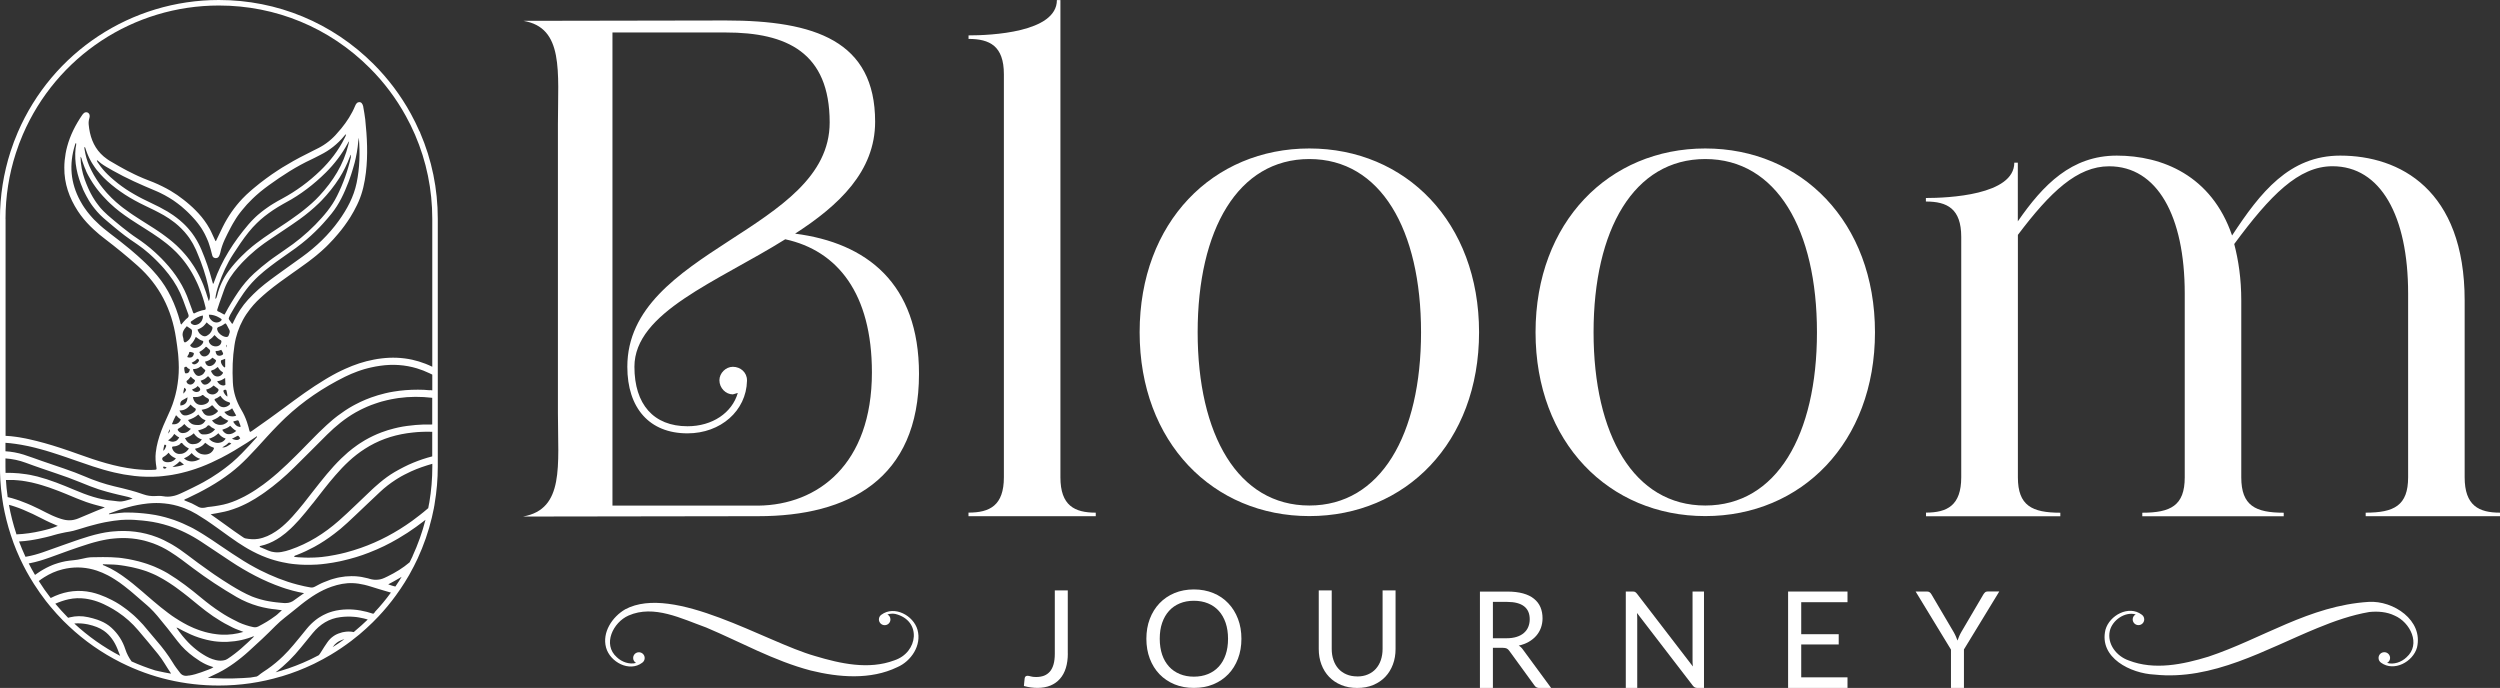
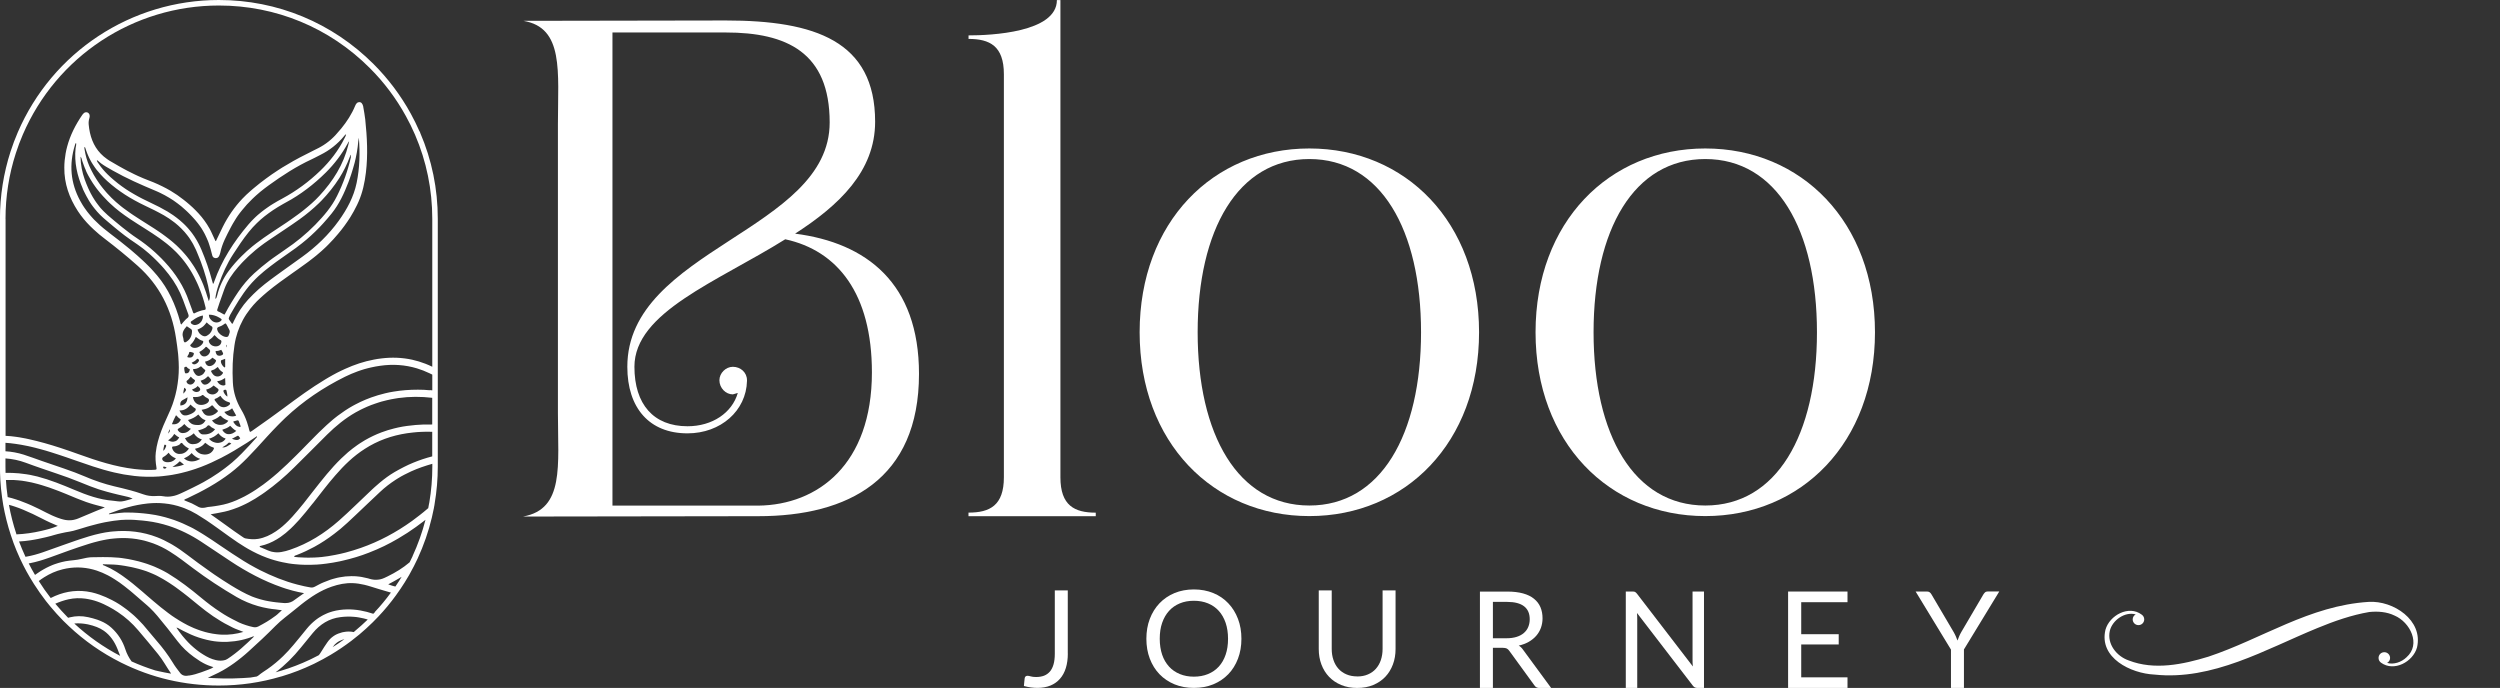
<svg xmlns="http://www.w3.org/2000/svg" id="Layer_1" data-name="Layer 1" viewBox="0 0 489.5 134.7">
  <rect x="0" y="0" width="489.5" height="134.7" fill="#333333" stroke="none" />
  <defs>
    <style>
      .cls-1 {
        fill: #fff;
      }
    </style>
  </defs>
  <path class="cls-1" d="M82.25,25.97v-.13s-.1-.09-.1-.09c-.52-1.19-1.1-2.37-1.73-3.52-1.96-3.56-4.4-6.81-7.27-9.68C65.06,4.46,54.3,0,42.86,0,25.71,0,10.26,10.17,3.48,25.91c-.52,1.21-1,2.47-1.41,3.75-1.37,4.24-2.08,8.68-2.08,13.2v48.52c0,.41,0,.82.02,1.22.01.47.03.96.06,1.44.06,1.08.17,2.16.32,3.21v.04c.06.43.13.86.2,1.29,0,.06.02.12.03.18v.05c.36,2.01.86,4.01,1.49,5.93l.03.09c.14.44.3.88.46,1.33l.03.1c.37,1,.8,2.04,1.28,3.08.21.45.43.9.65,1.34.41.81.84,1.61,1.29,2.36l.08.13c.24.41.49.81.74,1.21l.03.04c.7,1.1,1.47,2.19,2.3,3.27.29.37.58.74.89,1.1.79.95,1.63,1.87,2.47,2.73.37.37.75.73,1.13,1.09,3.02,2.85,6.44,5.23,10.14,7.09l.12.06c5.96,2.97,12.38,4.47,19.09,4.47,4.16,0,8.26-.59,12.19-1.77l.13-.03.13-.04c2.04-.61,4.06-1.4,6.01-2.33l.23-.11.2-.1c1.03-.51,2.05-1.06,3.02-1.64,1.39-.83,2.75-1.75,4.03-2.72.48-.36.97-.75,1.46-1.16l.15-.12c.85-.71,1.7-1.49,2.55-2.32l.15-.15c.26-.25.52-.53.79-.81l.17-.17c1.25-1.32,2.43-2.74,3.5-4.22l.09-.13c.26-.36.52-.73.77-1.1l.08-.12c.52-.77,1.01-1.55,1.47-2.35l.12-.2.11-.2c.6-1.06,1.12-2.08,1.59-3.09,1.19-2.58,2.13-5.29,2.78-8.03.16-.67.29-1.28.4-1.85l.04-.25.05-.24c.02-.13.05-.26.06-.4.4-2.37.61-4.79.61-7.2v-48.52c0-5.87-1.16-11.55-3.46-16.89ZM1.08,42.86c0-4.4.68-8.73,2.02-12.86.4-1.25.86-2.47,1.37-3.65C11.08,11,26.14,1.08,42.86,1.08c11.16,0,21.65,4.34,29.54,12.24,2.8,2.79,5.18,5.97,7.08,9.43.64,1.15,1.22,2.34,1.74,3.54l.05.11c2.24,5.2,3.37,10.74,3.37,16.46v28.95c-.45-.22-.91-.42-1.37-.6-.82-.32-1.68-.58-2.57-.78-1.99-.43-3.99-.5-6.02-.25-.5.06-.99.13-1.48.23-.49.09-.97.2-1.44.32-.95.25-1.89.55-2.8.91-.45.18-.91.37-1.35.57-.28.12-.56.25-.84.39-.56.27-1.11.55-1.64.85-.27.15-.54.3-.81.46-.22.12-.43.25-.64.38-.7.42-1.37.85-2.05,1.29-.67.44-1.34.9-2,1.36-1.32.93-2.61,1.89-3.91,2.85-.51.38-1.02.75-1.53,1.12-.51.38-1.02.75-1.54,1.12-1.03.74-2.06,1.48-3.11,2.2-.18.12-.36.27-.57.35-.1-.1-.12-.21-.15-.32-.01-.04-.02-.07-.03-.1-.04-.17-.09-.35-.13-.52h0c-.1-.34-.2-.68-.31-1.01-.29-.84-.65-1.64-1.11-2.4-.99-1.66-1.56-3.45-1.65-5.37-.12-2.44-.06-4.87.32-7.28.27-1.8.84-3.44,1.65-4.94.2-.38.43-.74.66-1.1h0c.24-.36.49-.71.76-1.05.4-.51.84-1.01,1.31-1.49.16-.16.32-.31.49-.47.51-.48,1.04-.94,1.57-1.39,1.61-1.34,3.32-2.54,5.03-3.75.28-.2.56-.39.84-.59.56-.4,1.12-.8,1.67-1.2.17-.13.35-.25.52-.38.35-.26.68-.52,1.02-.79l.5-.4c.33-.27.66-.55.98-.84.16-.14.32-.29.47-.43.16-.14.31-.29.47-.44.08-.08.16-.16.24-.24.08-.08.16-.16.24-.24.65-.65,1.26-1.32,1.84-2.02.22-.26.44-.52.65-.79.42-.53.82-1.08,1.2-1.64.19-.28.38-.56.56-.85.24-.39.47-.78.69-1.18.22-.4.43-.8.63-1.22.1-.2.19-.42.29-.63.81-1.83,1.21-3.75,1.45-5.72.42-3.48.23-6.94-.13-10.4-.09-.82-.25-1.64-.39-2.47,0-.02,0-.03,0-.05-.06-.28-.16-.5-.29-.65-.03-.04-.07-.07-.1-.1-.03-.02-.05-.04-.09-.06-.05-.03-.12-.05-.18-.06-.02,0-.03-.01-.05,0h-.05c-.11,0-.22.03-.3.06-.09.04-.17.1-.23.17-.13.13-.22.31-.3.5-.33.81-.74,1.58-1.2,2.32-.23.36-.47.72-.72,1.07-.25.35-.52.7-.79,1.03-.37.44-.74.88-1.14,1.31-.12.13-.24.25-.36.37-.61.61-1.28,1.14-2,1.6-.15.09-.3.18-.45.27-.15.09-.3.17-.45.25-.31.16-.61.31-.92.46-.92.46-1.84.92-2.75,1.4-.43.23-.86.46-1.29.7-.74.42-1.48.85-2.21,1.3-.27.17-.54.34-.81.52-.81.52-1.6,1.07-2.37,1.64-.39.29-.77.58-1.15.87-.38.3-.75.6-1.12.91-.12.1-.25.2-.37.31-.12.1-.24.21-.37.32-.29.25-.56.5-.83.75-.27.26-.53.52-.79.79-1.53,1.62-2.8,3.45-3.81,5.47-.41.82-.8,1.65-1.19,2.47-.05.09-.06.2-.14.29-.02.03-.05.05-.1.08h0c-.3-.64-.58-1.28-.89-1.92-.08-.16-.16-.31-.24-.47-.17-.31-.35-.6-.53-.89-.65-1.02-1.42-1.94-2.27-2.79-.36-.37-.74-.72-1.13-1.06-.39-.35-.79-.67-1.21-1-.81-.64-1.65-1.22-2.53-1.74-.53-.31-1.07-.6-1.62-.87-.58-.29-1.18-.56-1.78-.81-.3-.12-.61-.24-.92-.36-.67-.26-1.34-.53-1.99-.83-.24-.11-.49-.23-.73-.34-.49-.23-.97-.47-1.44-.72-.24-.12-.47-.25-.71-.38-.32-.17-.63-.34-.94-.52-.63-.35-1.25-.71-1.86-1.08-.08-.05-.17-.1-.24-.16-.08-.05-.16-.11-.23-.16-.46-.32-.87-.67-1.23-1.05-1.45-1.51-2.15-3.48-2.35-5.71-.04-.44.02-.88.15-1.29.05-.19.07-.38.03-.56-.03-.13-.09-.24-.17-.32-.02-.03-.05-.06-.08-.08-.03-.03-.06-.05-.09-.06-.18-.1-.41-.11-.63-.01-.03.02-.07.04-.1.06-.04.03-.07.05-.1.09-.03.03-.06.06-.09.09-.06.06-.11.12-.16.19-1.34,1.95-2.38,4.01-2.97,6.21-.12.44-.22.89-.3,1.34-.16.91-.26,1.84-.26,2.79-.03,3.11.96,5.92,2.65,8.51.71,1.09,1.53,2.06,2.43,2.96.23.23.45.45.69.66.7.66,1.44,1.27,2.21,1.85,2.2,1.68,4.34,3.42,6.41,5.27,4.24,3.79,6.63,8.51,7.47,14.08.16,1.05.31,2.09.42,3.14.02.2.04.41.05.62.02.22.03.43.04.65.01.1.02.19.02.3,0,.11,0,.22.01.33.01.26.02.51.02.77,0,.71-.03,1.41-.1,2.11-.03.35-.08.7-.13,1.05-.09.7-.23,1.39-.4,2.06,0,0,0,0,0,.01-.13.51-.27,1.01-.44,1.51-.05.17-.11.34-.17.51-.12.33-.25.66-.39,1-.57,1.37-1.27,2.71-1.79,4.12-.51,1.39-.93,2.79-1.09,4.27-.11.96-.04,1.91.12,2.86.05.3.06.42-.05.47-.02.01-.05.02-.09.03-.04,0-.09.01-.14.02-.04,0-.08,0-.12.01-.46.03-.93.04-1.39.02-.11,0-.23,0-.35,0-.71-.03-1.42-.09-2.12-.17-3.78-.44-7.37-1.61-10.93-2.89-1.21-.44-2.43-.86-3.65-1.26-2.03-.66-4.09-1.25-6.18-1.71-.2-.04-.4-.09-.61-.13-.4-.08-.81-.16-1.21-.22-.2-.03-.4-.06-.61-.09-.68-.1-1.37-.17-2.08-.2v-42.43ZM61.24,98.58c1.46-1.85,2.87-3.74,4.42-5.51.85-.98,1.73-1.92,2.68-2.79.47-.44.96-.85,1.47-1.25.25-.2.51-.39.78-.58.16-.12.32-.23.49-.33.02-.02.04-.03.06-.04t.01,0c.08-.06.16-.11.24-.17,2.53-1.64,5.3-2.63,8.29-3.08.26-.04.53-.08.79-.1.13-.02.27-.04.42-.05.52-.06,1.05-.1,1.57-.12.61-.03,1.22-.04,1.84-.02.11,0,.22,0,.33,0v4.82c-1.26.32-2.49.73-3.7,1.23-.63.26-1.25.54-1.85.85-.61.31-1.22.64-1.82.99-1.03.6-1.98,1.31-2.88,2.06-.36.3-.72.61-1.07.93-.18.16-.35.32-.52.48-.95.88-1.88,1.78-2.81,2.68-.13.12-.26.25-.4.38-1.07,1.02-2.14,2.04-3.25,3.01-2.82,2.48-5.95,4.45-9.54,5.67-.54.19-1.11.34-1.69.44-.57.1-1.14.1-1.7-.02-.1-.02-.19-.04-.29-.06h0c-.15-.04-.3-.09-.45-.15-.08-.03-.15-.06-.23-.09-.39-.18-.8-.35-1.19-.51-.13-.05-.26-.11-.39-.16h0c-.01-.08,0-.12.03-.15.02-.02.04-.03.06-.04.02,0,.04,0,.06-.01.58-.12,1.14-.3,1.67-.52.53-.22,1.04-.47,1.53-.77.24-.15.49-.3.72-.46.36-.25.7-.51,1.03-.78s.66-.57.98-.87c.19-.18.38-.37.57-.56.37-.38.73-.76,1.09-1.16.88-.99,1.71-2.02,2.53-3.06.04-.05.08-.09.11-.14ZM84.48,83.12c-1.02-.03-2.06,0-3.09.09-.58.05-1.14.11-1.71.19-.29.04-.57.09-.85.13-.56.1-1.12.22-1.67.36-.83.2-1.64.46-2.45.76-.57.21-1.12.45-1.65.7-.53.25-1.06.53-1.57.82-.33.2-.67.4-1,.62-.16.11-.33.22-.49.33-.64.45-1.27.93-1.87,1.44-.45.39-.89.79-1.32,1.21-2.01,1.95-3.72,4.14-5.44,6.33-.64.82-1.28,1.65-1.92,2.46-.72.89-1.45,1.77-2.22,2.62-.24.26-.49.53-.74.78-.38.38-.77.75-1.19,1.11-.2.17-.41.34-.62.5-.22.17-.43.32-.66.47-1.07.71-2.2,1.26-3.48,1.47-.84.14-1.66.06-2.48-.09-.25-.05-.45-.22-.65-.35-1.07-.71-2.1-1.46-3.13-2.21-.62-.45-1.24-.9-1.87-1.34-.39-.27-.78-.55-1.17-.82.15-.03.3-.05.45-.08.19-.03.39-.06.58-.1s.39-.07.58-.11c.38-.07.77-.15,1.14-.23.25-.06.5-.12.75-.19.65-.19,1.29-.42,1.91-.66.23-.1.46-.19.69-.3.23-.1.45-.21.68-.32.1-.05.2-.1.3-.15.12-.06.25-.13.37-.19.88-.47,1.74-1,2.57-1.57.2-.14.42-.29.62-.43,2.02-1.44,3.9-3.05,5.67-4.8,1.09-1.08,2.17-2.16,3.25-3.23,1.08-1.09,2.16-2.17,3.25-3.25,1.69-1.67,3.53-3.18,5.61-4.36.32-.18.65-.36.98-.52.17-.08.33-.16.5-.24.25-.12.5-.23.75-.34.51-.22,1.02-.42,1.54-.59.26-.09.52-.18.78-.26.18-.05.35-.11.53-.16.35-.1.71-.19,1.07-.27.54-.12,1.08-.24,1.63-.32.18-.03.37-.06.55-.09,2.23-.31,4.45-.31,6.64-.05v5.22c-.05,0-.1,0-.16,0ZM84.15,76.41c-.78-.08-1.55-.11-2.33-.11-1.64,0-3.23.12-4.77.38-.57.09-1.13.2-1.68.34-.92.22-1.82.49-2.71.81-.36.13-.71.26-1.06.41-.7.29-1.37.61-2.05.97-.17.09-.33.18-.5.27-.2.11-.39.23-.59.34-.12.07-.25.15-.37.23-.18.11-.37.23-.56.36-.47.31-.94.65-1.41,1-.15.12-.31.24-.46.36-.15.12-.31.24-.46.37s-.3.26-.45.39c-.26.23-.51.45-.77.68-.51.46-1.01.94-1.5,1.42-.25.24-.49.49-.73.73-.24.24-.49.49-.72.73-.24.24-.48.49-.72.73-.48.49-.96.99-1.44,1.47-.29.29-.58.58-.87.87-1.16,1.16-2.35,2.3-3.58,3.39-.62.54-1.25,1.07-1.9,1.58-.32.25-.65.5-.98.75-.94.69-1.91,1.34-2.92,1.91-.5.29-1.01.56-1.54.8-.27.13-.53.25-.8.37-.26.11-.54.22-.81.32-.29.11-.57.2-.86.29-.57.17-1.15.3-1.73.4-.52.1-1.06.17-1.59.24-.01,0-.02,0-.03,0-.16.02-.31.03-.47.05-.08.01-.16.02-.24.04-.08.02-.16.04-.24.06-.11.03-.21.05-.32.06-.15.02-.29.03-.43.02h-.02c-.08,0-.15-.01-.23-.03-.17-.03-.33-.09-.49-.17-.08-.04-.16-.08-.23-.13-.34-.2-.7-.39-1.06-.56,0,0,0,0-.01,0-.37-.17-.75-.32-1.13-.46-.06-.02-.11-.04-.17-.07-.03-.02-.06-.04-.09-.05-.02-.01-.03-.03-.04-.04-.02-.01-.03-.03-.04-.04h0c.18-.17.42-.24.63-.33,2.97-1.39,5.82-2.95,8.44-4.95.59-.45,1.15-.92,1.7-1.41.54-.49,1.07-1,1.58-1.52.62-.63,1.22-1.27,1.82-1.92,1.39-1.52,2.76-3.06,4.2-4.52.24-.25.48-.49.73-.73.24-.25.49-.49.74-.72,3.47-3.27,7.37-5.89,11.63-8.01.41-.2.82-.39,1.24-.57.42-.18.84-.35,1.27-.5.21-.08.43-.15.64-.22.43-.15.87-.27,1.3-.38.22-.06.44-.11.66-.16.59-.13,1.19-.25,1.8-.33,2.49-.36,4.89-.19,7.19.5.84.25,1.67.58,2.49.97.18.09.35.17.53.26v3.08c-.16-.02-.32-.03-.49-.05ZM32.55,90.5c-.12-.02-.24-.06-.36-.12-.11-.05-.21-.13-.3-.22-.2-.22-.17-.54.09-.68.19-.1.37-.22.54-.36.09-.07.17-.15.25-.23.08-.08.16-.16.24-.25.36.56.85.88,1.43,1.11-.05.07-.11.13-.17.19-.1.11-.22.2-.33.27-.04.03-.07.05-.11.06-.16.1-.33.16-.51.19-.24.05-.51.06-.78.03ZM32.61,91.51c-.03.1-.09.16-.16.19-.02,0-.03.02-.05.02-.02.01-.05.02-.08.02-.03,0-.05.01-.09.02-.08,0-.14-.01-.18-.05-.04-.03-.08-.08-.09-.15-.01-.03-.02-.08,0-.12,0-.02.01-.03.02-.04.02-.02.03-.03.05-.04.02-.01.04-.01.06-.01.05,0,.11.02.17.04.11.04.23.08.35.12ZM31.98,88.29h0c-.02-.42.11-.74.17-1.08,0-.04.02-.08.04-.1.01-.02.02-.03.04-.03.02-.02.05-.02.09,0h.01s.02,0,.03,0c.03.01.05.02.08.04.02.01.04.03.06.04,0,0,.01.02.01.02.03.03.04.06.04.1,0,.02,0,.04-.01.07-.03.07-.05.13-.08.2-.03.08-.06.15-.1.22-.02.03-.03.07-.05.1-.05.11-.13.21-.22.3-.03.04-.07.08-.11.11ZM33.2,86c.08-.06.16-.12.23-.18.09-.08.17-.16.25-.25.07-.08.13-.15.19-.23.04-.04.07-.1.1-.15.04-.05.07-.1.1-.16.02-.02.03-.05.04-.07h0c.08.05.16.12.24.19.12.1.23.19.35.28.05.04.11.07.17.1.03.02.05.03.08.04.05.02.09.04.14.05h0c-.1.22-.23.39-.37.52-.1.1-.2.17-.31.22-.11.05-.24.09-.37.11-.06.01-.12.02-.19.02-.29,0-.61-.09-.95-.27.1-.06.2-.13.3-.21ZM32.95,84.91c.01-.37.15-.63.33-.86h0s0,.04,0,.06,0,.04,0,.05c0,.07-.01.12-.02.17-.01.05-.02.1-.04.15,0,.02-.02.04-.03.06-.04.09-.11.19-.24.37ZM16.21,36.98c.09.21.18.42.29.61,0,.01,0,.02.02.03.05.11.11.23.17.34.1.2.2.39.31.59.05.09.1.18.16.27.01.03.03.06.05.09.06.12.13.24.2.36.02.03.03.05.05.08.04.07.08.14.13.2,0,0,0,.01,0,.01.1.17.22.33.33.49.02.04.05.08.08.11.07.1.14.2.22.3.09.12.19.25.29.37.16.2.33.4.5.6.16.19.33.37.51.55.06.06.13.13.19.19.16.16.32.32.5.47.11.1.23.21.36.31.11.1.23.19.35.3.46.39.92.78,1.39,1.17.35.29.7.58,1.05.86.71.57,1.42,1.12,2.16,1.63.16.11.31.22.47.32.04.03.09.06.14.1.05.03.1.06.14.09.15.1.29.19.43.3,0-.01,0,0,.01,0,.01,0,.03.02.04.03.06.04.13.09.2.14,0,0,0,0,.01.01.17.11.33.23.5.36.21.15.42.31.63.47.18.13.35.27.52.43.37.3.74.61,1.09.95.16.13.31.27.46.43t.01.01s0,0,.01.01c.03.02.06.05.09.09.1.09.2.18.3.29.01,0,.02.02.03.03h0c.09.09.18.18.26.27h.01s.02.02.03.03c.01,0,.02.02.02.02.05.04.09.09.12.13.16.15.3.3.44.46.05.05.1.11.15.16.19.21.38.42.57.64.01.01.02.02.02.03.09.11.18.22.27.33.19.23.37.46.56.69,1.19,1.52,2.12,3.19,2.79,4.99.35.94.67,1.88,1.03,2.81.06.16.09.3.05.43,0,.03-.02.07-.04.1-.04.08-.1.15-.19.22-.05.04-.11.09-.17.13-.05.05-.1.1-.16.15-.31.3-.58.65-.86.99-.19-.18-.18-.39-.23-.58-.91-3.32-2.29-6.39-4.5-9.03-.18-.22-.37-.44-.57-.65-.04-.05-.08-.1-.13-.15-.33-.38-.68-.74-1.05-1.11-.18-.18-.36-.36-.54-.53-.18-.18-.37-.36-.56-.53-.33-.31-.67-.62-1.01-.92-.46-.4-.92-.8-1.39-1.2-.64-.54-1.3-1.07-1.97-1.59-.33-.26-.66-.51-1-.77-.33-.26-.67-.52-1-.77-.44-.34-.88-.69-1.32-1.05-.23-.19-.45-.38-.67-.58-.41-.37-.8-.74-1.18-1.13-.13-.14-.27-.29-.39-.43-.12-.13-.23-.26-.34-.39-.13-.15-.25-.3-.37-.45-.07-.09-.13-.17-.2-.25-.17-.23-.34-.45-.5-.69-.13-.18-.25-.37-.37-.56-.07-.11-.14-.23-.2-.34-.11-.18-.22-.36-.31-.54-1.9-3.49-2.2-7.14-1.02-10.92.04-.13.06-.29.22-.4.07.37-.06.7-.1,1.04-.28,2.77.31,5.37,1.41,7.9ZM35.15,83.78c.18-.09.34-.2.49-.33.16-.13.3-.27.46-.43h0s.09.09.13.15c.09.09.18.18.27.27.09.09.19.17.3.25.05.04.11.07.17.1.05.03.1.05.15.07.05.03.11.05.17.06.03.02.06.02.09.03h0c-.06.07-.11.13-.18.19-.1.11-.2.2-.31.28-.04.03-.07.05-.11.08-.15.1-.3.17-.46.22-.07.03-.14.04-.22.05-.07.01-.15.02-.23.02-.04,0-.08,0-.11,0-.04,0-.08,0-.11,0-.11-.02-.23-.04-.32-.09-.05-.02-.1-.05-.15-.08-.04-.03-.09-.06-.13-.11h0c-.36-.36-.35-.49.09-.71ZM35.3,79.18c0-.07,0-.13.01-.19,0-.02,0-.04.01-.05,0-.05.02-.09.03-.13.02-.05.04-.1.07-.15.02-.05.05-.09.1-.13,0-.01.02-.03.04-.04.02-.02.04-.04.07-.06.04-.03.09-.06.13-.09.05-.03.1-.06.16-.09.06-.03.13-.07.19-.1l.19-.11c.13-.08.26-.16.42-.25-.01.13-.02.25-.04.37-.02.11-.05.22-.08.32-.02.05-.03.1-.05.14,0,.02-.01.03-.02.04-.02.05-.05.11-.09.16-.05.08-.1.15-.17.2-.02.02-.04.04-.06.05-.03.03-.07.06-.11.09-.04.03-.08.05-.12.07-.04.02-.09.04-.14.06-.05.02-.1.04-.15.05-.08.03-.16.04-.25.05,0,0-.01,0-.02,0-.03,0-.06.01-.1.02h0c0-.09-.01-.16-.01-.23ZM39.73,61.85s0,.09,0,.13c0,.02,0,.03,0,.04,0,.03,0,.05,0,.08,0,.06-.02.12-.03.18,0,.04-.02.07-.03.11-.01.04-.02.08-.04.11,0,.02-.01.04-.02.06-.02.05-.04.11-.07.16-.02.05-.05.1-.08.15-.03.05-.06.09-.09.13-.04.06-.09.11-.14.16-.04.04-.08.08-.12.11-.06.05-.12.1-.19.14-.04.03-.08.05-.12.06-.04.03-.09.05-.13.06-.03.01-.05.02-.08.03-.05.02-.1.03-.15.04-.05.02-.1.02-.15.03-.12.02-.25.02-.37-.02-.06-.02-.12-.04-.18-.07-.06-.03-.11-.06-.17-.09-.05-.03-.1-.08-.14-.12-.03-.05-.06-.11-.08-.17-.01-.05-.01-.09,0-.12,0-.02.02-.04.03-.05,0-.02.02-.03.04-.05.04-.04.1-.08.15-.11.04-.03.09-.06.13-.08.01-.01.02-.02.03-.02.59-.45,1.24-.8,1.98-.96h0s0,.06,0,.09ZM36.36,73.12s-.03-.01-.04-.02c-.04-.02-.07-.04-.09-.08-.02-.02-.02-.05-.03-.08-.03-.13-.06-.27-.09-.42-.02-.14-.03-.28-.04-.42,0-.04,0-.09.02-.12.01-.03.03-.05.05-.08.02-.02.04-.03.06-.04.03-.02.05-.02.09-.03.04-.01.08-.02.12-.02.02,0,.03,0,.05,0,.02,0,.05,0,.07.01h0s.01.01.02.02c.02.01.03.02.04.04.02.02.03.05.05.06.03.04.06.08.1.12.04.04.08.07.13.1.02.02.06.03.1.04.03.01.06.02.09.03.02,0,.03.01.04.02.01,0,.02.01.03.02h0s.03.08.03.12c0,.16-.11.38-.18.47-.08.11-.2.19-.33.22-.09.03-.18.03-.27,0ZM36.42,76.31c0,.17-.16.38-.5.77-.08-.41.11-.74.14-1.16h0s.06.03.08.05c.02.01.04.02.05.03.03.02.06.04.09.07.03.02.05.04.06.06.02.02.04.04.04.06.01.01.02.02.02.03,0,.01.01.02.01.03,0,.02.01.04.01.06ZM37.09,70.02s-.06,0-.09-.01c-.06-.01-.13-.03-.19-.05-.05-.01-.09-.03-.14-.05.03-.24.2-.4.3-.61.03-.06.03-.16.05-.24,0-.02.01-.05.02-.06,0-.02.02-.04.03-.05,0-.01.02-.02.03-.02.02-.02.05-.03.09-.03.06,0,.12,0,.18.02.12.02.24.05.36.1.06.02.11.05.17.08h0s.03.02.03.03c.01.01.02.02.02.03,0,0,0,.02,0,.02.01.04,0,.08,0,.12,0,.03-.02.05-.02.08-.01.05-.03.1-.05.15-.06.17-.17.3-.3.38-.04.03-.09.05-.13.06-.04.02-.09.03-.14.03-.06.01-.13.01-.21,0ZM44.1,71.67c0,.11,0,.2-.09.29-.1-.05-.2-.12-.29-.21-.09-.09-.17-.19-.24-.3-.06-.09-.11-.19-.15-.3-.02-.03-.02-.05-.03-.08-.02-.04-.03-.08-.03-.12-.01-.05-.02-.1-.02-.14,0-.05,0-.1.01-.14,0-.03.02-.06.03-.08.01-.03.02-.05.05-.06,0,0,0-.01.01-.01,0,0,.01-.01.02,0,.01-.01.02-.02.03-.02.06-.02.12-.04.19-.06.09-.03.18-.06.27-.1.08-.03.16-.06.23-.09h0c0,.51,0,.97,0,1.43ZM44.15,75.16s0,.06,0,.08c0,.02,0,.03-.01.04,0,.01,0,.02-.01.03,0,.01-.01.02-.02.03h-.01s-.03.05-.06.06c-.02.02-.05.03-.08.04-.04.02-.08.02-.12.03-.14.02-.27,0-.41-.04-.03,0-.06-.02-.1-.03-.08-.03-.16-.06-.23-.11-.03-.02-.06-.04-.1-.06-.13-.1-.26-.24-.37-.4-.04-.06-.08-.12-.11-.19h0c.59-.03,1.03-.3,1.56-.63h0c.02.44.04.8.05,1.15ZM44.33,76.43s.02.07.03.11c.04.35.19.67.16,1.11h0c-.05-.03-.1-.06-.15-.1-.04-.04-.09-.07-.12-.11-.04-.03-.07-.06-.1-.1-.02-.02-.04-.05-.06-.08-.03-.03-.05-.06-.08-.1-.03-.03-.05-.06-.06-.1-.03-.05-.06-.11-.09-.16-.03-.05-.05-.11-.08-.17-.04-.1-.06-.22,0-.3.03-.04.08-.07.16-.09.09-.02.19-.04.27-.02.02,0,.04.02.06.04.02.01.04.04.05.07ZM44.29,67.95c0-.12,0-.24,0-.37,0-.01.02-.03.06-.08.02.05.04.07.04.09-.01.12-.02.24-.03.36-.01.04-.04.05-.05.03-.01,0-.01-.02-.02-.03ZM42.31,70.62c0,.07-.05.16-.13.31-.03.05-.06.11-.1.16-.02.03-.04.05-.06.08-.09.11-.19.19-.3.27-.06.04-.13.08-.2.12-.04.02-.09.04-.13.05-.05.02-.09.03-.13.04-.13.03-.26.04-.38.02-.05,0-.11-.02-.16-.04-.09-.04-.18-.1-.25-.17-.15-.15-.26-.37-.32-.66h0c.07-.02.14-.03.2-.04.09-.02.17-.04.25-.08.06-.02.13-.05.19-.08.1-.04.18-.09.27-.14.08-.04.15-.09.22-.15.11-.09.22-.18.32-.28.07.05.14.1.21.15.07.05.13.1.2.14.08.05.14.09.18.13.02.01.03.02.04.04.03.02.04.04.05.06h0s.02.05.02.07ZM41.46,72.52c.09-.05.18-.07.28-.1.06-.02.13-.04.19-.07.03-.01.06-.03.09-.05.08-.06.16-.12.25-.18.09-.06.17-.12.27-.19.03-.03.07-.05.11-.08h0c.11.2.24.39.38.56.05.05.1.1.15.15.07.06.14.12.22.18.04.03.09.06.14.09.02.01.04.03.06.04.01,0,.02.02.03.03t0,0s.04.09.02.13c-.01.05-.04.1-.07.15-.04.06-.1.13-.16.18-.03.03-.06.06-.09.09-.03.03-.06.05-.1.07-.03.02-.06.04-.1.06-.04.02-.09.04-.13.06-.06.02-.12.04-.17.05-.04.01-.07.02-.1.02-.04,0-.09.01-.13.01-.33,0-.66-.13-.89-.42-.15-.2-.31-.39-.4-.65.04-.05.1-.1.16-.12ZM43.66,69.32s0,.02-.01.03c-.01.06-.05.11-.12.15-.06.04-.15.08-.26.11-.12.04-.24.05-.33.05-.21,0-.37-.07-.49-.21s-.2-.36-.26-.66h0c.07-.05.15-.06.22-.07.05,0,.1-.01.16-.01.05,0,.1,0,.15-.02.03,0,.05-.01.08-.02.18-.05.35-.11.53-.17.09.15.15.28.22.4.03.06.06.11.08.16.01.02.02.03.02.05.01.02.02.03.02.04,0,.02.01.03.01.04,0,.04,0,.08,0,.11ZM43.34,66.98c-.05.27-.16.5-.42.66-.26.16-.57.21-.86.17-.03,0-.05,0-.07-.01,0,0-.01,0-.02,0-.11-.02-.23-.05-.33-.1-.05-.02-.11-.05-.16-.08h0s-.08-.04-.11-.08c-.04-.03-.09-.06-.12-.1-.04-.03-.08-.07-.11-.11-.02-.02-.04-.05-.06-.08-.08-.1-.13-.22-.17-.34-.02-.06-.03-.12-.03-.17,0-.02,0-.05.01-.07,0-.02.01-.04.03-.06.01-.02.03-.04.05-.06.02-.02.05-.04.08-.06.18-.11.34-.24.49-.38.16-.15.3-.31.46-.5.4.4.73.77,1.19.99.16.08.18.21.15.37ZM40.95,68.37c.19.18.24.33.16.56-.02.07-.06.15-.11.24-.05.1-.11.18-.19.26-.07.08-.15.14-.24.19-.09.05-.18.1-.28.13-.12.04-.24.05-.37.04-.13-.02-.24-.04-.33-.1-.05-.03-.1-.06-.15-.1s-.08-.08-.11-.12c-.03-.04-.06-.08-.09-.12-.04-.06-.08-.13-.11-.2-.03-.06-.05-.12-.08-.18,0-.02-.01-.03-.02-.05h0c.12-.08.24-.15.36-.22.11-.08.23-.16.34-.24.11-.08.21-.17.31-.27.1-.09.19-.19.28-.3h0c.05,0,.11.03.15.06.04.03.08.06.11.09.05.05.1.1.15.15.02.02.03.03.05.04.03.03.06.05.09.08.03.02.05.04.07.06ZM39.79,67.01s-.04.1-.06.15c-.02.05-.05.09-.08.13-.02.04-.05.08-.09.12-.03.03-.05.06-.09.09-.03.03-.05.06-.09.09-.03.03-.06.06-.1.09-.18.14-.38.26-.6.34-.07.03-.15.04-.22.06-.07.02-.14.03-.22.03-.15.02-.3,0-.45-.04-.11-.03-.22-.09-.32-.17-.28-.22-.31-.29-.05-.52.42-.39.67-.88.92-1.42.22.15.42.31.63.45.08.05.15.09.22.13.09.05.18.09.27.12.06.02.12.04.18.06.03,0,.05.02.08.03.02.01.04.03.05.04.02.03.03.06.03.1,0,.03,0,.07-.02.1ZM38.5,70.37s.05-.07.08-.09c.02-.02.03-.02.04-.03.03-.01.06-.01.09,0,.02,0,.04.01.06.03.01,0,.02.01.03.02h0s.05.04.06.06c.02.02.03.03.04.04.02.02.03.03.04.05.01.01.02.03.02.04.02.04.02.1-.01.16-.02.05-.04.1-.07.15-.03.05-.05.09-.09.13-.03.03-.05.06-.08.09-.08.08-.16.13-.24.18-.04.02-.08.04-.11.05-.02.01-.04.02-.06.03-.02.01-.04.02-.06.03-.13.04-.25.05-.35.01-.04-.01-.08-.03-.12-.05-.01,0-.02-.02-.03-.02-.03-.02-.05-.04-.08-.07-.02-.02-.03-.03-.04-.04-.04-.03-.06-.06-.09-.11.33-.2.71-.34.95-.66ZM37.81,72.27c.51,0,.97-.13,1.35-.44.09-.06.18-.16.27-.06h0c.2.23.44.43.67.62.02.01.04.03.05.04h0c.1.09.02.2-.01.29-.08.15-.17.29-.27.41-.05.06-.11.12-.18.17-.06.05-.13.1-.21.14-.26.14-.49.19-.68.16-.04,0-.08-.02-.12-.03-.07-.02-.13-.05-.2-.09-.13-.09-.25-.23-.37-.4-.15-.23-.29-.45-.31-.81h0ZM39.29,74.54c.1-.03.18-.06.25-.09.11-.04.21-.08.29-.12.08-.04.15-.08.22-.11.18-.11.35-.26.65-.54.02,0,.03,0,.04.01.02,0,.03,0,.04.02.03.01.05.03.07.04.01,0,.02.01.02.02.03.03.06.06.09.1.04.05.08.11.13.16.34.35.34.42,0,.79h0c-.11.12-.25.23-.39.32-.11.06-.2.11-.3.13-.24.08-.44.06-.63-.06-.04-.02-.07-.05-.11-.09-.14-.13-.26-.32-.38-.58h0ZM40.36,76.28c.59-.13,1.05-.4,1.46-.8.25.18.49.37.73.54.04.03.09.06.11.09.05.04.09.09.11.13.01.02.02.03.02.05.03.1-.01.22-.13.38-.03.04-.07.09-.1.13-.06.06-.12.12-.18.16-.06.05-.11.09-.18.12-.09.05-.18.09-.27.11-.16.05-.32.06-.5.03-.13-.02-.26-.05-.37-.1-.11-.04-.22-.1-.31-.18-.05-.04-.09-.08-.13-.12-.03-.04-.06-.09-.09-.13-.02-.02-.03-.05-.04-.07-.05-.1-.09-.22-.12-.35h0ZM41.15,79.64c.06-.05.13-.11.19-.17.05-.05.09-.08.13-.09.03-.01.06-.01.09,0,.01,0,.02,0,.03,0t.01,0s.02,0,.03.02c.01,0,.02.02.03.03.02.02.03.03.04.04.12.16.25.31.39.45s.29.27.45.38c.02.02.04.03.05.04.02.02.04.05.05.07.01.02.02.05.02.07,0,.06-.03.12-.09.18h0c-.53.52-1.14.82-1.9.73-.16-.02-.3-.07-.42-.15-.06-.03-.11-.08-.16-.11-.21-.18-.36-.43-.51-.7-.04-.06-.08-.13-.11-.19h0c.19-.03.37-.07.54-.11.43-.1.81-.25,1.14-.51ZM42.42,78.86c-.09-.12-.19-.25-.29-.37-.17-.2-.18-.36.11-.45.31-.1.58-.31.92-.54h0c.3.49.67.84,1.13,1.06.07.03.15.06.22.09.06.02.12.04.18.06.03.01.06.02.09.03.04.01.09.03.12.04.02.01.04.02.06.04.01,0,.02.01.02.02.06.06.09.14.06.22,0,.03-.02.05-.03.08-.02.02-.03.05-.05.08-.02.03-.05.05-.08.08-.74.63-1.62.55-2.16-.07-.1-.12-.2-.24-.3-.36ZM44.72,65.77c-.06.17-.24.2-.39.21-.02,0-.04,0-.06,0-.04,0-.08,0-.12-.02-.08-.01-.17-.03-.26-.06-.09-.03-.17-.06-.26-.11s-.17-.09-.25-.15c-.05-.03-.1-.06-.15-.1-.04-.03-.08-.06-.12-.1-.09-.07-.17-.15-.23-.23-.05-.05-.09-.1-.12-.15,0,0-.01-.01-.01-.02-.04-.05-.06-.1-.09-.15-.02-.03-.03-.06-.04-.09-.01-.03-.02-.05-.03-.08-.06-.17-.09-.3-.07-.4,0-.01,0-.02,0-.03,0-.02,0-.03.02-.05,0-.01,0-.02.01-.02,0-.02.01-.03.03-.04.01-.02.03-.04.05-.05.02-.02.03-.03.05-.04.02-.02.04-.03.06-.04.04-.03.09-.05.15-.07.04-.02.08-.03.12-.04.3-.1.57-.24.82-.43.04-.03.08-.05.1-.08h0c.06-.05.11-.08.15-.09.02,0,.04-.01.06-.01.02,0,.04,0,.06.02.01,0,.02.02.03.03,0,0,.01,0,.02.02,0,0,.01.01.02.02.03.04.06.09.11.16.01.02.03.05.04.08.04.06.08.13.11.2.02.05.05.1.08.16.02.05.05.11.08.16.05.1.1.2.16.3.3.47.03.88-.12,1.3ZM43.25,62.84c-.12.09-.25.16-.38.21-.03.01-.05.02-.08.03-.06.02-.12.04-.17.04-.06.02-.13.02-.2.02h-.02c-.05,0-.11,0-.17-.01-.06,0-.11-.02-.17-.04-.05-.01-.11-.03-.16-.05-.05-.02-.1-.04-.15-.07-.06-.03-.11-.06-.17-.11-.09-.06-.16-.13-.24-.22-.32-.35-.38-.48-.45-1.02h0c.12,0,.24,0,.35.01.09,0,.18.02.26.03.05,0,.1.01.14.03.03,0,.06,0,.09.02.06.01.12.02.18.04.15.04.3.09.44.15.06.02.12.05.18.08.13.05.26.12.38.2.05.03.11.06.17.1.06.04.12.08.18.12.23.16.15.3-.03.43ZM40.94,63.54c.15.13.29.24.46.33.02.01.04.02.05.04.02,0,.04.03.05.04.05.05.08.1.09.16.02.06.02.14,0,.21,0,.05-.02.1-.03.14h0c-.09.31-.24.57-.43.79-.05.05-.1.11-.16.16-.17.15-.35.27-.57.38,0,0-.02,0-.03.01-.01,0-.02,0-.02,0-.03.01-.06.02-.1.03-.09.03-.17.02-.25.01-.04,0-.08-.02-.11-.02-.08-.02-.15-.04-.22-.08-.06-.03-.12-.06-.18-.1-.11-.06-.2-.13-.29-.22-.03-.03-.07-.06-.1-.1-.05-.05-.1-.11-.13-.17-.05-.06-.1-.14-.13-.22-.06-.12-.12-.24-.18-.38.35-.18.71-.32,1.02-.57.03-.02.05-.04.08-.06.05-.04.09-.08.13-.12.06-.06.12-.13.19-.2.03-.04.06-.08.09-.11.05-.06.1-.12.15-.18.05-.06.1-.13.14-.19.17.14.31.29.46.42ZM37.36,64.4s.09.06.12.1c.05.05.08.11.09.17.03.09.03.18.02.27-.02.82-.35,1.49-1.04,1.95-.08.05-.15.09-.2.11-.03.01-.05.02-.08.03-.03.01-.05.01-.07,0-.03,0-.05,0-.07-.02-.01,0-.02,0-.03-.02-.01,0-.03-.02-.03-.03-.04-.04-.06-.1-.09-.18-.02-.05-.03-.12-.04-.19-.03-.16-.01-.34-.08-.49-.33-.93.13-1.58.71-2.23h0s.06.04.09.06c.22.16.43.31.65.44.02,0,.03.02.05.03ZM36.73,75.11s-.09-.1-.12-.16c-.11-.17-.16-.33.06-.47.05-.03.1-.07.15-.11.06-.06.12-.12.18-.19.07-.08.13-.16.19-.24.05-.06.1-.13.16-.2.2.19.38.42.6.53.08.04.13.09.17.13.02.02.03.04.04.06.01.03.02.05.02.08,0,.11-.08.22-.16.33-.04.05-.08.1-.12.15-.04.04-.09.08-.13.11-.12.09-.25.14-.38.16-.04,0-.09.01-.13.01-.05,0-.09,0-.14-.02-.04,0-.07-.01-.11-.03-.04-.01-.08-.03-.11-.04-.05-.03-.11-.06-.16-.11ZM37.89,76.15c.09-.04.17-.09.25-.13.06-.03.12-.06.18-.1.04-.03.09-.06.13-.1.04-.03.08-.06.11-.09.05-.04.09-.09.13-.15.13.11.21.17.29.25.15.12.22.27.22.4,0,.03,0,.06-.01.09s-.01.05-.03.08c-.01.03-.03.05-.05.08-.05.06-.11.12-.2.17-.03.02-.05.03-.09.04-.19.08-.39.1-.58.04-.06-.02-.11-.04-.17-.06-.06-.03-.11-.05-.17-.09s-.11-.08-.16-.13c-.05-.05-.1-.1-.16-.16.1-.05.19-.1.29-.15ZM37.81,77.73c.62.03,1.25.04,1.77-.36.02-.01.04-.02.05-.03.09-.03.16,0,.22.08.11.12.24.23.37.32s.28.17.43.24c.02.01.04.03.06.04.02.01.04.03.06.04h.01s.02.03.03.04c.02.02.03.03.04.05.01.02.03.04.03.06.01.02.02.04.03.06.04.15,0,.31-.12.46-.37.45-1.27.68-1.89.49-.6-.18-1.06-.8-1.11-1.5h0ZM39.21,81.6c.06.06.12.12.18.18.08.07.15.13.23.19.12.09.25.16.4.22.08.03.15.06.23.08h0c-.04.08-.07.15-.11.21-.08.12-.16.23-.25.32-.04.05-.09.09-.15.12-.02.02-.04.03-.06.04-.04.04-.09.06-.14.09-.06.03-.12.05-.18.08-.06.02-.13.04-.2.05-.07.02-.14.03-.21.03-.09,0-.18.01-.27,0-.06,0-.11,0-.17,0-.06,0-.12,0-.18-.01-.05,0-.11-.01-.17-.02-.05,0-.11-.02-.17-.03-.06-.01-.12-.03-.18-.05-.06-.02-.12-.04-.18-.07-.08-.04-.16-.08-.23-.13-.22-.15-.42-.36-.59-.66.79-.24,1.45-.56,2.02-1.08.12.15.25.3.38.44ZM35.23,86.93c.05-.04.11-.09.17-.14.03-.02.05-.04.07-.05.03-.02.06-.02.08-.02.01,0,.03,0,.04,0,.02,0,.03,0,.04.02.02,0,.03.02.04.03.02.01.03.02.04.04.02.01.03.03.04.05.06.08.12.15.18.21.11.11.23.22.36.32.08.06.17.12.26.18.08.05.16.1.25.15.06.03.12.06.19.1h0s-.04.06-.07.1c-.03.05-.07.1-.11.15-.06.08-.12.15-.19.21-.04.05-.09.09-.13.12-.04.04-.08.07-.11.09-.04.03-.08.06-.12.08-.04.03-.08.05-.12.07-.05.03-.11.06-.16.08-.08.03-.16.06-.24.09-.08.02-.17.04-.25.05-.13.02-.26.02-.4.02-.01,0-.02,0-.04,0-.02,0-.03,0-.04,0,0,0-.01,0-.02,0-.05,0-.11-.01-.16-.03-.16-.03-.31-.1-.44-.18-.07-.04-.13-.09-.19-.14-.04-.04-.09-.08-.12-.12-.01,0-.02-.01-.03-.03-.05-.05-.09-.11-.13-.17-.02-.03-.04-.05-.05-.09-.03-.05-.06-.11-.09-.17-.03-.08-.06-.15-.08-.23,0-.02-.01-.04,0-.05-.01-.03-.01-.05,0-.08h0s0-.01,0-.01h0s0-.04.01-.05c0-.02.02-.04.03-.05.01-.02.03-.03.06-.04s.06-.02.1-.02c.15-.01.28-.03.42-.05.08-.02.16-.04.24-.06.12-.03.23-.08.34-.13.12-.06.25-.13.36-.22ZM36.97,86.74c-.1-.06-.18-.13-.26-.22-.08-.09-.16-.18-.23-.29-.06-.1-.13-.22-.2-.33-.02-.04-.04-.08-.06-.11h0c.09-.03.17-.06.25-.09.16-.05.31-.12.46-.19.11-.05.21-.11.31-.16.11-.06.22-.13.32-.2.13-.09.25-.2.38-.31.2.3.43.55.68.75.19.15.41.26.65.36h0c.08.03.16.05.25.08h0s-.03.05-.04.06c-.26.4-.59.65-.97.77-.08.03-.17.05-.25.06-.12.03-.26.04-.39.04-.07.01-.14.02-.21.01-.09,0-.18-.02-.26-.04-.08-.02-.16-.04-.23-.08-.07-.03-.14-.06-.2-.11ZM39.37,84.94s-.09-.05-.13-.08c-.04-.03-.08-.06-.12-.11-.02-.02-.04-.05-.06-.08-.03-.03-.05-.06-.08-.1-.03-.04-.05-.08-.08-.11-.04-.06-.08-.12-.11-.19h0c.13-.04.26-.08.4-.11.33-.09.66-.2.95-.37.03-.02.06-.04.09-.05.03-.02.06-.04.09-.06.05-.03.09-.08.13-.11.04-.05.08-.1.12-.14.02-.03.04-.05.06-.06.02-.02.03-.03.05-.04.02-.02.04-.03.05-.03.02-.01.04-.02.06-.02.03-.01.06-.01.1,0,.04,0,.07.02.1.04.02,0,.04.02.05.03.03.02.05.03.08.06.08.06.15.14.23.21.02.02.05.03.07.05.05.03.11.06.16.09.16.09.34.18.53.29-.61.79-1.42,1.06-2.34,1.01-.03,0-.06,0-.1-.01-.03,0-.06,0-.09-.01-.09-.02-.17-.04-.23-.08ZM42.02,82.84c-.06-.04-.13-.1-.19-.15-.06-.06-.12-.12-.17-.18s-.11-.13-.15-.2h0c.07-.03.13-.06.2-.08.32-.13.63-.26.9-.45.06-.04.12-.08.17-.12.06-.04.11-.09.17-.14.04-.03.07-.06.1-.08.03-.02.06-.03.1-.03.05,0,.1.02.16.09.04.05.09.1.15.15.05.05.1.1.16.14.07.05.14.1.21.15.07.05.15.09.22.13.15.09.31.16.47.23.06.03.13.05.19.08h0c-.04.07-.09.13-.15.19-.2.23-.45.39-.72.5-.05.02-.11.04-.17.05-.05.02-.1.03-.16.04-.04.01-.08.02-.12.02-.03,0-.05,0-.08,0-.06,0-.12.01-.18.01-.16.01-.31-.01-.47-.05-.12-.03-.24-.07-.36-.13-.04-.02-.09-.04-.13-.06-.05-.03-.11-.06-.16-.1ZM44.68,81.34s-.08-.04-.11-.06c-.18-.11-.35-.25-.5-.43-.03-.03-.05-.06-.07-.1-.03-.03-.05-.06-.08-.1h0c.07-.02.14-.03.2-.05.1-.03.2-.05.3-.09s.2-.06.3-.11c.09-.04.18-.08.26-.13.04-.02.08-.04.11-.06.04-.02.08-.05.12-.08,0,0,.02-.01.02-.02.03-.02.06-.04.09-.06.04-.03.09-.07.13-.11.28.51.54.97.8,1.43h0c-.34.15-.68.19-1,.14-.08,0-.15-.02-.22-.04-.07-.02-.13-.04-.19-.06-.06-.02-.11-.04-.16-.07ZM44.86,62.56c-.1-.14-.09-.26-.02-.41.08-.16.14-.35.23-.51,1.11-1.93,2.23-3.85,3.65-5.58.39-.47.79-.91,1.22-1.34.08-.08.16-.16.24-.24.15-.15.31-.3.46-.44.32-.3.66-.59,1-.87.15-.13.3-.25.45-.37.3-.24.6-.48.91-.71.37-.29.74-.56,1.12-.84,1.2-.87,2.43-1.7,3.63-2.57.07-.05.13-.1.2-.14.06-.05.13-.1.19-.15,1.28-.94,2.49-1.97,3.61-3.07.28-.27.56-.56.84-.84.23-.24.45-.48.67-.72.28-.3.55-.61.81-.92.09-.11.19-.22.27-.32.2-.23.39-.47.59-.71,1.49-1.85,2.47-3.98,3.31-6.18.11-.3.22-.59.32-.89.08-.2.15-.41.21-.61.07-.21.14-.43.2-.64.06-.18.11-.36.16-.53.04-.12.08-.25.11-.38.06-.19.11-.38.16-.57.04-.13.07-.25.1-.38,0,0,0-.01,0-.02.06-.23.11-.45.16-.68.08-.36.15-.71.21-1.07.02-.06.03-.13.03-.19.04-.24.08-.49.11-.74.01-.07.02-.14.03-.21.04-.31.08-.63.1-.94.02-.2.06-.41.09-.62.01-.06.03-.11.04-.17.24,2.97.16,5.91-.44,8.82-.57,2.74-1.87,5.14-3.49,7.4-2,2.78-4.44,5.11-7.21,7.11-1.34.96-2.69,1.92-4.03,2.89-.45.32-.89.64-1.34.97-.13.09-.25.18-.38.28-.12.09-.25.18-.38.28-.79.59-1.57,1.2-2.31,1.85-.18.16-.37.33-.54.5-.18.17-.36.34-.54.51-.36.35-.7.7-1.03,1.06-1.16,1.27-2.08,2.7-2.81,4.25-.04.08-.06.15-.1.23-.01.03-.03.06-.05.1-.02.04-.05.09-.1.13-.02.02-.04.04-.06.06h0c-.21-.3-.42-.6-.63-.89ZM68.71,30.76c-.6,2.65-1.51,5.19-2.72,7.61-1.06,2.15-2.6,3.92-4.24,5.61-1.81,1.85-3.81,3.48-5.96,4.92-.79.53-1.57,1.07-2.34,1.63-.26.18-.51.37-.77.57-1.01.77-1.98,1.57-2.92,2.43-1.19,1.09-2.22,2.32-3.12,3.64-.93,1.38-1.81,2.8-2.58,4.27-.03.05-.07.1-.12.17h0s-.05-.02-.08-.04c-.03-.01-.05-.03-.08-.04-.08-.04-.15-.08-.23-.13-.08-.04-.15-.09-.22-.12-.19-.11-.4-.22-.61-.3-.24-.09-.22-.25-.15-.45.13-.39.26-.79.39-1.18.32-.93.64-1.85.98-2.77.6-1.61,1.55-2.98,2.66-4.26.19-.22.39-.44.59-.66.07-.08.14-.16.22-.24.12-.13.25-.27.39-.4.13-.14.27-.27.41-.4.1-.11.2-.2.3-.3.01-.01.02-.02.02-.02h0c.13-.13.27-.26.4-.37.37-.34.74-.66,1.12-.98.18-.15.36-.29.53-.43.2-.17.42-.33.63-.48.19-.15.38-.29.58-.43.13-.1.25-.18.39-.27.1-.08.19-.14.3-.21,2.06-1.41,4.17-2.75,6.19-4.2,1.35-.97,2.62-2.03,3.79-3.16.17-.17.33-.33.5-.5,1.3-1.35,2.47-2.81,3.5-4.43.8-1.28,1.47-2.61,1.99-4.02.06-.16.12-.31.2-.53.1.2.05.32.02.45ZM68.36,27.67c-.06.27-.11.49-.16.71-.94,3.86-3,7.09-5.67,9.97-.24.26-.49.51-.73.75-.25.25-.51.49-.77.72-.26.24-.52.46-.79.68-.22.19-.45.38-.68.56-.11.09-.23.18-.34.27-.11.09-.23.18-.35.27l-.52.39c-.47.35-.96.7-1.44,1.03-.29.2-.58.4-.87.6-1.96,1.33-3.98,2.57-5.86,4.02-.25.19-.5.39-.75.59-.74.6-1.44,1.24-2.11,1.91-.9.89-1.74,1.84-2.5,2.86-1.1,1.47-1.86,3.09-2.3,4.87-.04.14-.09.28-.14.42-.02.05-.04.11-.12.16-.03.02-.06.03-.11.05.12-.99.37-1.89.67-2.76.72-2.09,1.62-4.1,2.83-5.96.96-1.48,1.93-2.95,3.05-4.34.5-.62,1.02-1.2,1.58-1.74.49-.48,1-.93,1.53-1.35.26-.21.53-.42.81-.61.27-.2.56-.4.84-.59.65-.43,1.32-.84,2-1.22.17-.1.35-.19.52-.29.36-.19.72-.39,1.07-.6.35-.2.7-.42,1.04-.64.34-.22.68-.45,1.01-.68.33-.23.66-.47.99-.72.33-.24.65-.5.96-.75.32-.26.63-.52.94-.79.61-.53,1.21-1.09,1.8-1.67,1.71-1.7,3.15-3.6,4.3-5.72.04-.06.06-.14.12-.22.02-.03.03-.05.06-.08.02-.02.03-.04.05-.05.02-.02.04-.04.06-.05h0ZM67.77,26.27c-.06.34-.19.57-.32.81-1.19,2.39-2.8,4.47-4.71,6.32h0c-.09.1-.19.18-.29.27-.19.18-.38.36-.57.53-.29.26-.58.52-.88.77-.3.25-.59.5-.89.73-.61.48-1.23.94-1.87,1.37-.32.22-.64.43-.97.64-.32.2-.65.41-.99.6,0,0,0,0,0,0-.33.19-.67.39-1.01.57-.31.17-.62.34-.93.51-.31.18-.61.36-.91.54-.36.22-.72.45-1.06.7-.17.11-.34.24-.51.36-.13.09-.25.19-.37.28-.1.08-.2.16-.31.24-.14.1-.27.21-.4.33-.1.08-.2.17-.3.25-.13.11-.27.23-.4.36-.13.12-.25.24-.38.37-.17.17-.34.34-.5.51-.2.21-.39.43-.58.65-2.85,3.35-5.21,7.01-6.68,11.18-.05.14-.06.29-.23.43-.06-.22-.13-.43-.18-.62-.55-2.1-1.27-4.13-2.11-6.13-.09-.2-.17-.4-.27-.59-.05-.11-.1-.22-.16-.32-.04-.09-.08-.17-.13-.26-.06-.12-.12-.24-.19-.35-.02-.04-.04-.08-.06-.11-.04-.08-.09-.16-.13-.23-.27-.46-.57-.91-.88-1.33-.08-.11-.17-.23-.26-.33-.11-.13-.22-.27-.33-.4-.07-.09-.15-.18-.22-.26-.13-.15-.27-.29-.41-.44-.11-.12-.23-.24-.35-.35-.09-.09-.18-.18-.28-.26-.19-.18-.39-.35-.59-.52-.4-.33-.82-.65-1.26-.96-.35-.24-.71-.47-1.08-.7-.53-.31-1.07-.61-1.61-.89-.54-.28-1.09-.54-1.65-.81-.57-.27-1.14-.54-1.7-.83-.56-.29-1.12-.58-1.65-.9-.54-.31-1.08-.64-1.6-.99-.52-.35-1.03-.72-1.53-1.11-.13-.1-.26-.21-.39-.32-.13-.11-.26-.22-.39-.32-.43-.36-.85-.73-1.24-1.12-.32-.32-.63-.64-.91-.98-.29-.34-.56-.7-.81-1.07-.14-.2-.31-.4-.38-.63,0-.01,0-.02.02-.03,0-.01,0-.02.02-.02.03-.03.05-.02.08,0,.02,0,.03.02.04.02.22.2.45.39.68.57.65.48,1.36.88,2.08,1.28.06.03.13.07.19.11,2.7,1.54,5.53,2.77,8.39,3.97.16.06.31.13.46.2.15.06.3.13.45.21.6.29,1.18.6,1.74.94.56.33,1.11.7,1.63,1.1.52.38,1.03.8,1.51,1.25.12.1.24.22.36.33.09.08.19.17.28.27.05.04.1.09.13.13.05.04.1.09.14.14.15.14.29.29.42.44.15.16.29.31.43.47.09.09.17.18.25.28.16.19.32.38.47.58.12.16.24.31.35.47.13.17.25.35.36.52.11.17.22.33.31.51.1.17.2.35.29.52.06.11.11.21.16.32s.1.22.15.32c.03.06.06.12.09.19.08.18.16.35.23.53.04.09.08.18.11.27.05.11.09.23.12.34,0,.01.01.03.01.04.04.1.08.2.1.3.16.47.29.96.41,1.45.05.2.09.41.16.6.01.03.02.05.04.08.02.03.03.05.04.08.02.03.04.05.06.08.01.02.02.03.04.04.02.03.05.05.08.06.03.02.05.04.08.05.05.03.1.04.17.05.04.01.09.02.14.02h.04s.08,0,.11-.01c.04,0,.08-.02.12-.03.03-.01.05-.02.08-.03.02-.01.04-.03.06-.04.02,0,.04-.02.05-.04.02-.01.03-.02.04-.03.04-.04.07-.08.1-.12.03-.04.05-.09.08-.13.09-.21.18-.42.23-.65.35-1.76,1.21-3.31,2.02-4.88.07-.14.15-.27.22-.41.07-.14.15-.27.23-.41.15-.27.31-.53.48-.79.05-.1.12-.19.18-.29.22-.34.45-.67.7-.99.13-.18.28-.37.43-.54.61-.77,1.28-1.5,1.99-2.18.12-.12.25-.25.38-.36.12-.12.25-.24.39-.36.52-.47,1.07-.92,1.63-1.35.28-.22.57-.43.86-.64,2.66-1.92,5.39-3.69,8.37-5.07.44-.2.86-.43,1.29-.65.15-.08.29-.15.43-.22.23-.11.45-.23.66-.35.22-.12.43-.25.64-.38.21-.13.42-.26.61-.41.4-.28.79-.59,1.15-.91.18-.16.36-.32.54-.5,0,0,0,0,0,0,.17-.17.34-.35.52-.53.13-.14.26-.29.38-.44.04-.04.07-.08.1-.12.02-.02.03-.04.04-.05.04-.05.09-.11.15-.17.01-.02.03-.04.05-.05.04-.04.09-.08.15-.11.03-.02.05-.03.09-.05h0ZM19.04,33.39c.07.09.15.18.23.27.05.06.1.13.16.19.1.11.19.23.3.34.19.21.38.42.58.61.23.23.46.45.71.67.54.49,1.11.95,1.69,1.4.58.44,1.18.85,1.78,1.25,1.22.78,2.49,1.48,3.81,2.11.32.15.64.3.95.46.64.3,1.27.61,1.9.95.31.16.62.33.93.51.7.4,1.36.85,1.98,1.33.09.06.18.13.26.2.2.16.39.32.58.49.19.16.37.33.55.52.03.03.07.06.1.1.4.4.78.82,1.12,1.27.12.16.24.31.36.48.06.09.12.18.18.27.17.24.32.49.46.74.06.09.11.17.15.26.17.3.32.6.46.92.03.05.05.11.08.16.08.17.15.33.21.5.24.62.52,1.23.75,1.85.77,2.06,1.39,4.18,1.75,6.36.08.47.03.91-.18,1.37-.1-.32-.22-.65-.32-.98-.08-.26-.15-.52-.24-.77-.16-.49-.33-.96-.51-1.43-.09-.23-.19-.46-.29-.69-.1-.23-.2-.45-.31-.68-.08-.18-.17-.36-.26-.53-.08-.17-.17-.33-.26-.49-.05-.1-.1-.19-.16-.29-.05-.1-.11-.19-.16-.28-.08-.14-.16-.28-.25-.42-.06-.11-.13-.22-.2-.32-.19-.31-.4-.61-.61-.9-.09-.12-.17-.24-.26-.36-.09-.13-.19-.26-.3-.39-.06-.08-.12-.16-.19-.24-.08-.1-.17-.21-.26-.31-.09-.11-.18-.21-.27-.31-.15-.17-.3-.33-.45-.5-.16-.17-.31-.33-.49-.5-.05-.05-.09-.09-.14-.14-.14-.14-.29-.28-.43-.42-.2-.18-.4-.36-.6-.53-.08-.06-.15-.12-.22-.19-.07-.06-.15-.12-.22-.18-.15-.12-.3-.24-.45-.36-.22-.18-.45-.35-.68-.52-.23-.18-.46-.35-.7-.51-.12-.08-.23-.16-.35-.24-.12-.09-.23-.17-.35-.24-.24-.16-.47-.32-.72-.48-.43-.28-.86-.56-1.29-.82-.98-.62-1.95-1.23-2.91-1.87-.19-.12-.38-.25-.57-.39-.45-.31-.89-.63-1.33-.96-.08-.05-.16-.12-.23-.18-.08-.06-.15-.12-.23-.18-.33-.27-.66-.54-.98-.82-.58-.52-1.13-1.05-1.64-1.62-.1-.1-.19-.2-.27-.3-.2-.23-.4-.46-.58-.69-.1-.12-.2-.24-.29-.37-.1-.12-.19-.25-.29-.38-.16-.22-.32-.44-.46-.66-.11-.16-.23-.33-.33-.5-.17-.26-.33-.53-.49-.81-.14-.25-.27-.5-.4-.75-.03-.06-.06-.12-.09-.18-.13-.25-.25-.51-.37-.77-.45-1.02-.74-2.08-.92-3.18-.03-.18-.08-.37-.01-.57h0s.04.02.05.03c.03.02.05.05.06.08.01.02.02.05.03.07.01.02.02.04.02.06.01.03.02.06.03.09.05.17.11.34.17.51.05.15.1.29.16.42.06.15.12.3.19.45.06.15.13.29.2.44.07.15.14.29.22.43.08.14.15.28.23.42.08.13.16.27.25.4.13.2.26.4.4.6.09.12.17.24.26.36.06.08.12.16.18.23ZM16.79,33.35c.08.17.16.34.24.52.08.17.17.34.26.5.13.25.27.49.42.73.1.18.22.37.33.54.06.1.13.2.2.31.15.23.3.45.46.66.09.13.18.25.28.38.19.26.4.51.61.76.18.22.37.44.57.65.3.33.61.66.93.98.16.16.32.32.49.47,1.19,1.14,2.51,2.11,3.88,3.03,1.92,1.28,3.92,2.45,5.8,3.78.16.11.32.23.47.35.24.17.47.34.7.53.11.08.22.17.32.25.19.16.38.31.57.48.16.13.31.27.46.41.21.19.42.39.63.6.07.06.14.13.21.21.13.13.26.27.39.42.1.1.19.2.28.31.15.16.29.32.42.49.13.16.27.32.39.49.13.17.26.33.38.51.12.16.23.32.34.49.27.4.53.81.78,1.25.29.51.56,1.01.8,1.54.04.08.08.16.12.25.08.17.16.33.23.5.09.2.18.41.26.62.09.19.16.38.23.57.06.16.12.31.17.46.06.15.11.31.16.46.06.18.12.36.18.54.04.13.08.26.12.4.01.02.02.04.02.06.05.15.09.31.13.46.01.03.02.05.02.08.08.3.16.59.23.89,0,.02,0,.03,0,.04,0,.02,0,.03,0,.04.01.07.01.12-.01.17,0,.01-.01.03-.02.04-.01.02-.02.03-.04.04-.02.01-.03.02-.05.03-.02,0-.04.02-.06.02-.02.01-.04.01-.06.02-.33.05-.65.13-.96.24-.16.05-.31.11-.46.17-.12.05-.23.1-.34.16-.02,0-.04.02-.06.03-.02.01-.03.02-.05.03-.03.02-.06.03-.09.04-.03,0-.05.01-.08.01-.02,0-.04,0-.05-.01-.02,0-.03-.02-.05-.04-.01,0-.02-.02-.03-.03-.01-.01-.02-.03-.03-.04-.01-.03-.03-.06-.04-.09h0s-.02-.04-.02-.05c-.06-.17-.12-.34-.18-.51-.19-.51-.39-1.02-.57-1.54-1-2.95-2.65-5.49-4.76-7.76-.41-.44-.82-.87-1.26-1.28-.22-.21-.43-.42-.65-.61-.61-.56-1.23-1.08-1.89-1.58-.53-.41-1.08-.8-1.64-1.17-.51-.34-1.01-.69-1.49-1.06-.49-.36-.97-.73-1.44-1.12-.47-.38-.94-.77-1.41-1.16-.23-.2-.46-.39-.7-.59-.23-.19-.46-.39-.69-.59-.27-.24-.54-.49-.78-.74-.11-.11-.22-.22-.32-.33-.22-.23-.42-.46-.6-.7-.08-.1-.16-.19-.23-.3-.11-.14-.22-.29-.32-.43-.09-.12-.18-.25-.26-.38-.15-.22-.29-.44-.42-.67-.13-.23-.26-.46-.39-.7-.09-.16-.17-.32-.24-.48-.09-.18-.18-.37-.26-.55-.13-.28-.25-.56-.36-.85-.12-.29-.23-.58-.33-.87-.49-1.39-.79-2.83-.82-4.45.1.15.15.19.17.24.13.49.29.96.47,1.43.12.34.26.68.42,1.01ZM35.15,80.37c.25,0,.49-.02.71-.08.1-.03.19-.06.28-.1.09-.04.18-.08.26-.13.09-.05.17-.1.25-.17.06-.04.12-.09.17-.15.02-.02.05-.04.07-.06.15-.14.28-.3.4-.47.04.03.08.06.11.1.08.06.15.13.22.2.11.1.21.19.32.27.08.05.15.1.23.14.03.02.06.04.08.06.13.11.09.27.01.42-.03.04-.06.09-.1.12-.03.04-.08.08-.11.11-.03.03-.06.05-.09.08-.07.06-.15.11-.23.16-.1.06-.21.12-.32.17-.07.04-.14.06-.22.09-.09.04-.18.07-.28.1h0c-.18.06-.35.1-.5.11-.18.02-.35,0-.49-.05-.05-.02-.1-.04-.15-.08-.04-.03-.09-.06-.13-.1-.05-.04-.09-.08-.13-.13-.04-.05-.09-.1-.12-.17-.03-.05-.06-.1-.09-.15-.03-.04-.05-.08-.08-.12,0-.02-.02-.03-.02-.04-.02-.04-.04-.08-.06-.12h0ZM35.42,82.13h0s-.01.02-.02.03c0,.01-.01.02-.02.03-.01.04-.03.08-.05.11-.02.04-.03.07-.06.1-.33.54-.89.77-1.61.65.23-.6.5-1.18.79-1.73h0c.06.02.11.05.15.1.11.09.18.2.26.29.02.02.04.03.06.05.16.13.32.25.49.38ZM33.78,91.43c.05-.04.11-.09.17-.12.17-.12.34-.24.52-.36.07-.05.15-.11.22-.16.07-.06.14-.12.2-.18.07-.06.13-.12.2-.2.02-.02.03-.03.04-.04,0,0,0,0,.01,0,.04-.03.09-.03.13,0h0s.04.03.07.05c.2.17.42.33.68.55h0c-.76.28-1.49.43-2.25.47t.01,0h-.01ZM36,89.76h0c.07-.04.14-.06.2-.1.48-.22.93-.49,1.32-.95.23.26.46.48.72.66.09.06.17.12.26.17.22.13.46.23.72.31,0,0,0,0-.01,0-.12.07-.24.13-.35.18-.07.04-.14.06-.21.09-.09.04-.18.07-.27.1-.04.01-.07.02-.11.03-.08.02-.15.04-.22.05-.01,0-.02,0-.03,0-.06.02-.13.03-.19.03h-.02s-.08.01-.12.01c-.16.01-.31.01-.46-.02t-.01,0s-.07,0-.1-.02c-.04,0-.09-.02-.13-.03-.17-.04-.32-.1-.47-.17-.12-.06-.24-.14-.35-.23-.05-.04-.11-.09-.16-.14ZM39.09,88.76c-.07-.03-.14-.07-.21-.11-.05-.03-.11-.07-.16-.11-.1-.08-.2-.17-.29-.27-.06-.08-.12-.16-.17-.25-.03-.05-.05-.1-.07-.15.2-.04.39-.1.57-.16.22-.08.43-.18.63-.31.06-.04.12-.08.18-.12,0,0,0,0,.01,0,.06-.05.12-.09.18-.15.15-.12.28-.27.41-.44h0c.51.39.98.76,1.58.92.05.02.09.04.11.06.05.06.03.14,0,.23-.05.11-.1.21-.16.3-.06.1-.13.18-.21.26-.15.16-.34.3-.56.39-.11.05-.24.09-.37.11-.2.04-.42.05-.65.03-.05,0-.09,0-.14-.02-.06,0-.12-.02-.18-.03-.06-.01-.12-.02-.18-.04-.11-.03-.22-.08-.33-.12ZM41.8,86.55s-.08-.03-.12-.05c-.11-.05-.22-.11-.32-.19-.06-.04-.12-.09-.18-.15-.06-.05-.12-.1-.17-.16-.03-.03-.06-.06-.09-.1h0c.09-.03.17-.05.25-.08.08-.03.16-.06.24-.09.34-.13.65-.32.93-.54.15-.11.28-.23.42-.36h0c.07.09.13.17.2.24.05.05.1.11.15.16.06.06.12.11.18.16.07.06.15.11.22.16.08.05.16.1.25.15.13.06.27.12.42.17h0c-.04.08-.08.14-.13.2-.03.05-.08.09-.12.13-.05.05-.1.1-.16.15-.02.02-.05.04-.08.06-.03.02-.05.04-.08.05-.04.03-.08.05-.12.07-.04.02-.08.04-.12.05-.03.02-.07.03-.11.04-.12.04-.25.07-.39.09-.15.02-.31.02-.46,0-.16-.02-.31-.05-.46-.11-.05-.02-.1-.03-.15-.06ZM43.51,87.6c.24-.17.5-.3.72-.45.14-.1.27-.2.38-.32h0s.05-.05.07-.07c.02-.02.04-.03.05-.04.02-.02.03-.03.05-.03.02-.01.03-.02.05-.02.11-.03.22.02.35.12.04.03.08.05.11.09h0c-.06.03-.13.07-.19.11h0c-.1.06-.19.12-.28.18-.38.25-.75.49-1.25.43-.02,0-.05,0-.07,0,0,0,0,0,0,0ZM45.15,84.97c-.19.04-.37.05-.54.03-.06-.01-.12-.03-.19-.04-.12-.04-.24-.09-.34-.17-.05-.03-.11-.08-.16-.12-.05-.04-.1-.09-.15-.15-.09-.1-.18-.23-.25-.37h0c.07-.03.13-.05.2-.08.09-.03.18-.06.27-.1.09-.03.18-.06.27-.1.05-.02.11-.05.17-.08.23-.1.45-.24.64-.42.15.14.28.28.42.42.06.06.12.12.19.17.05.04.1.09.16.13.05.04.1.09.16.12.05.03.11.07.17.1.02.01.03.02.05.03.02.01.04.02.05.03h0c-.25.22-.51.38-.75.49-.12.05-.24.1-.36.12ZM45.44,85.9c.2-.11.38-.2.56-.3.18-.1.34-.18.51-.27.01,0,.02-.01.03,0,.03-.02.06-.01.09,0,.02,0,.03,0,.04.02.02,0,.03.01.03.02.01,0,.02.02.03.03.02.01.03.03.04.04.09.11.17.23.27.36-.03.04-.06.06-.09.09-.03.03-.05.05-.08.08-.06.05-.11.09-.17.11-.05.03-.11.05-.17.06-.2.04-.41,0-.63-.06-.15-.04-.3-.1-.46-.15,0,0,0,0,0,0ZM46.61,83.51c-.14-.05-.26-.13-.38-.23-.05-.05-.1-.1-.16-.15-.02-.02-.04-.04-.05-.06-.06-.06-.12-.14-.18-.22-.06-.08-.12-.17-.17-.26.04-.05.05-.07.06-.08h0c.64-.18.84-.27.94-.16.02.01.03.02.04.04.01.02.02.03.03.05.02.02.02.04.03.07.03.08.06.17.11.3.01.04.03.09.05.13.02.05.04.1.06.15.05.14.14.3.09.52-.17-.02-.33-.05-.47-.11ZM1.08,86.7c.11,0,.21.02.32.03.2.02.41.03.61.05.71.08,1.41.18,2.11.3.46.08.93.17,1.39.27.19.04.39.09.58.13.19.04.39.09.58.14.1.02.19.04.29.07.1.02.19.05.29.08.19.05.38.1.58.15.77.2,1.53.43,2.29.67.51.16,1.01.32,1.52.49.45.15.89.3,1.34.45.7.24,1.39.49,2.09.73,1.05.37,2.09.73,3.14,1.07.7.23,1.4.45,2.11.65.36.1.71.2,1.07.29.32.09.65.16.97.24.59.13,1.19.26,1.79.37.1.02.2.04.31.05.61.1,1.22.19,1.84.26.37.04.73.07,1.09.1.12.01.24.02.35.02.26.02.51.03.77.03.24,0,.48.01.72.01.19,0,.39,0,.58,0,.19,0,.38-.02.58-.02.19-.01.38-.02.57-.03.03,0,.05,0,.08,0,.26-.02.51-.04.77-.07.25-.03.5-.05.74-.09.13-.02.26-.03.4-.05.14-.02.27-.04.42-.06.13-.02.25-.04.38-.06.36-.06.73-.13,1.09-.21.2-.04.42-.09.62-.14.04-.01.08-.02.12-.03.35-.08.71-.18,1.05-.27.27-.08.54-.16.81-.24.28-.09.56-.18.84-.27.37-.12.73-.26,1.09-.39,1.37-.52,2.68-1.13,3.97-1.79,1.71-.88,3.37-1.88,5-2.92.4-.26.81-.53,1.21-.8.25-.16.5-.33.75-.5h0c.06.11.02.16-.02.21-.96,1.06-1.91,2.12-2.92,3.14-.6.61-1.22,1.21-1.88,1.77-.22.19-.44.37-.66.54-.25.2-.51.4-.77.6-.19.15-.39.3-.6.44-.23.17-.46.34-.7.5-.47.32-.95.64-1.44.94-.49.3-.99.59-1.49.87-.29.16-.58.31-.87.46-.37.19-.74.38-1.11.56-.47.23-.93.46-1.4.68-.28.13-.57.27-.85.4-.33.16-.67.3-1.01.42-.14.05-.29.09-.43.13-.14.04-.29.07-.43.09-.56.11-1.14.12-1.75.01-.55-.1-1.13-.07-1.68-.04-.77.03-1.5-.08-2.2-.33-.47-.17-.94-.32-1.42-.47-.36-.11-.72-.21-1.08-.31-.54-.15-1.08-.28-1.63-.42-.54-.13-1.09-.26-1.64-.39-.47-.11-.93-.24-1.4-.37-.93-.27-1.84-.57-2.75-.92-.23-.09-.45-.18-.67-.26-.23-.09-.45-.18-.67-.28-2.82-1.22-5.77-2.11-8.66-3.13-1.18-.41-2.34-.85-3.53-1.23-1.19-.37-2.38-.59-3.57-.66v-1.64ZM1.08,89.76c1.32.09,2.64.36,3.94.84.51.19,1.02.37,1.54.56.51.18,1.03.36,1.54.54,1.03.36,2.07.71,3.1,1.06.68.23,1.37.47,2.06.72.12.04.25.09.37.14.71.26,1.41.54,2.11.82.27.11.55.22.82.33.37.15.73.3,1.1.44.53.21,1.07.4,1.61.58.2.06.41.13.61.19.72.22,1.44.42,2.16.6.37.09.73.18,1.09.27.36.09.73.17,1.09.25.07.02.14.03.21.05.21.04.43.09.64.15.11.03.22.06.33.1.11.03.22.08.33.13.08.03.16.06.24.11,0,0,0,0,0,0-.3.08-.58.17-.84.24-.18.05-.36.11-.53.15-.09.02-.17.04-.25.06-.17.04-.34.07-.51.09-.54.07-1.12-.09-1.68-.13-2.68-.2-5.18-1.11-7.64-2.15-2.36-1-4.72-1.95-7.2-2.6-.48-.12-.96-.23-1.44-.32-.24-.05-.49-.09-.73-.12-.49-.08-.96-.13-1.45-.18-.87-.08-1.74-.11-2.61-.09h0c-.02-.41-.02-.8-.02-1.2v-1.61ZM3.92,98.05c-.25-.09-.51-.18-.77-.26-.55-.18-1.1-.34-1.65-.46h0c-.01-.05-.02-.1-.02-.15v-.05c-.15-1.03-.26-2.09-.32-3.15.38-.01.75-.01,1.13,0,.05,0,.11,0,.17,0h.17c.27.01.55.03.82.06.55.04,1.09.11,1.63.21.75.12,1.49.29,2.22.49.12.03.24.06.36.1.19.05.39.11.58.17.95.28,1.89.61,2.82.97.21.08.42.16.63.24.42.16.83.33,1.25.5.22.09.44.18.65.27h0c.43.18.87.36,1.3.54.22.09.44.17.66.26.44.17.87.34,1.32.5.26.09.53.18.79.26.19.06.37.11.56.17.19.05.38.11.57.16.43.11.86.22,1.3.34.15.04.3.08.44.13h0c-.64.26-1.26.51-1.89.77-.28.11-.56.23-.83.35-.56.23-1.11.47-1.67.7-.27.12-.56.23-.84.35-.22.09-.43.16-.65.21h0c-.21.06-.43.1-.65.12-.54.05-1.08.01-1.63-.14-.15-.04-.29-.08-.43-.12-.5-.15-.98-.34-1.45-.54-.12-.05-.24-.1-.36-.16-.12-.05-.23-.11-.35-.17-.12-.05-.24-.11-.35-.17-.11-.05-.23-.11-.35-.17-.96-.5-1.93-.98-2.91-1.42-.25-.11-.5-.22-.74-.32-.06-.02-.11-.05-.17-.07-.44-.18-.88-.36-1.34-.52ZM1.18,98.71h0s.09.01.14.03c-.05-.01-.1-.02-.14-.03ZM3.21,104.57l-.03-.09c-.6-1.83-1.09-3.72-1.43-5.63h0c.13.03.26.06.39.1.13.03.26.08.39.12.13.04.27.08.4.13.53.17,1.07.38,1.6.6,1.26.53,2.5,1.11,3.72,1.75.25.13.5.25.75.38.25.12.51.24.76.36.51.23,1.03.46,1.56.68-.26.11-.53.22-.8.31-.27.1-.54.18-.81.26-.13.04-.27.08-.41.11-.14.04-.28.08-.42.11-.13.04-.27.07-.41.1-.14.04-.27.07-.42.1-1.6.37-3.21.6-4.84.67h0s-.02-.05-.02-.07ZM4.98,109.01s-.04-.09-.06-.14c-.44-.96-.84-1.91-1.19-2.84,0,0,0,0,0-.01.73-.04,1.45-.11,2.17-.22.3-.04.6-.09.9-.15.25-.05.5-.09.74-.14.49-.1.96-.2,1.44-.32.34-.09.68-.17,1.02-.26.17-.05.34-.1.51-.15.51-.15,1.02-.28,1.54-.39.52-.12,1.04-.22,1.56-.3.49-.09.98-.2,1.45-.36.29-.09.59-.18.88-.26.38-.12.77-.24,1.15-.35.23-.07.45-.13.68-.19.45-.13.91-.25,1.37-.36.23-.06.46-.11.69-.16.23-.05.46-.1.7-.15.19-.04.39-.07.58-.1.19-.03.39-.07.59-.1.19-.03.38-.06.58-.09.46-.07.92-.12,1.39-.16.36-.03.71-.05,1.06-.05,1.05-.02,2.1.05,3.16.16.31.03.63.07.95.11,1.44.18,2.83.5,4.18.93.53.17,1.05.36,1.57.57.06.02.12.05.18.08.51.21,1.02.43,1.52.68.26.13.53.26.79.4.26.14.52.28.78.43.26.15.51.3.77.46.26.16.51.32.76.48,1.93,1.28,3.85,2.56,5.77,3.84.39.26.79.52,1.19.77,1.6,1,3.23,1.91,4.93,2.72.85.4,1.71.78,2.59,1.12.44.17.88.33,1.33.49.25.09.51.18.77.26.45.15.91.27,1.38.4.34.09.68.17,1.04.25.37.08.75.16,1.15.23-.1.07-.19.13-.29.2-.18.13-.37.26-.54.38-.43.31-.84.59-1.23.88-.02.02-.04.03-.06.04-.04.03-.09.05-.12.08-.25.15-.52.24-.79.3-.06.02-.13.03-.2.03-.08.01-.16.02-.24.02-.18.02-.37.01-.55,0-.26-.02-.53-.04-.79-.07-.23-.02-.46-.04-.69-.07-.23-.03-.46-.06-.69-.09-.23-.03-.46-.06-.68-.11-.23-.04-.45-.08-.68-.13-.13-.03-.26-.06-.38-.09-.19-.04-.38-.09-.58-.15-.19-.05-.38-.11-.57-.17-.19-.05-.38-.12-.57-.19-.19-.06-.38-.13-.57-.21-.35-.15-.7-.3-1.04-.47-.34-.17-.67-.34-1.01-.52-.66-.36-1.32-.74-1.97-1.14-.28-.17-.56-.35-.84-.53-.28-.17-.56-.35-.84-.53-.55-.36-1.1-.72-1.64-1.09-.27-.19-.54-.38-.81-.57-.81-.57-1.61-1.14-2.4-1.72-.71-.52-1.41-1.05-2.11-1.58-.46-.35-.92-.68-1.39-1.01-.49-.33-.98-.66-1.48-.95-.13-.09-.27-.17-.42-.24-.84-.47-1.7-.9-2.61-1.25-2.79-1.07-5.67-1.41-8.63-1.13-.1,0-.2.02-.3.03-.1,0-.2.02-.3.03-.3.04-.6.08-.89.13-.29.05-.59.11-.88.17-.39.09-.78.18-1.16.27-.38.1-.77.2-1.15.32-.61.18-1.22.37-1.83.58l-.91.31c-.79.27-1.57.55-2.36.83-.79.28-1.57.56-2.36.84h0c-.52.19-1.05.37-1.57.56-.52.18-1.05.35-1.58.49h0c-.53.15-1.06.26-1.6.36-.08.01-.15.03-.23.04ZM6.84,112.54c-.42-.71-.83-1.45-1.22-2.22.07-.02.15-.03.22-.04.33-.06.66-.14.99-.22.33-.09.66-.17,1-.27.24-.07.49-.15.74-.23.25-.08.5-.16.74-.25.16-.05.33-.11.49-.17,2.5-.92,4.99-1.83,7.53-2.63.18-.05.35-.11.53-.16.17-.06.35-.11.52-.15.16-.05.33-.1.5-.13.19-.05.39-.1.59-.15.21-.05.42-.1.63-.14.26-.05.51-.1.78-.15.47-.09.95-.15,1.44-.19.24-.03.49-.04.73-.06.27-.02.56-.03.84-.03,1.31-.02,2.59.11,3.82.38.39.08.78.18,1.16.3.19.05.38.11.57.18.19.06.38.13.57.19,1.13.42,2.22.95,3.27,1.62,1.58.98,3.04,2.12,4.52,3.24,1.36,1.02,2.76,2,4.18,2.94.71.47,1.43.93,2.16,1.38.72.45,1.46.89,2.2,1.32,1.34.77,2.73,1.35,4.18,1.77.32.09.65.18.98.25.32.07.66.14.99.2.5.09,1.01.16,1.51.2.09.01.17.02.26.04.13.02.27.04.43.06.05,0,.11.01.16.02.11.02.23.03.35.04h0c-.13.12-.25.23-.36.33-.12.1-.23.21-.34.31-.05.05-.11.1-.16.15-.11.09-.22.18-.33.27-.05.04-.11.08-.17.12-.26.19-.52.38-.79.56-.27.18-.54.35-.81.52-.55.33-1.12.64-1.69.94-.1.05-.2.09-.31.11-.21.05-.43.05-.65,0-.24-.05-.48-.11-.72-.17s-.47-.13-.7-.21c-.46-.15-.92-.32-1.36-.52-.07-.03-.13-.06-.2-.1-.07-.03-.13-.06-.2-.1-.07-.03-.13-.06-.19-.1-.23-.11-.46-.22-.68-.34-.15-.07-.29-.15-.43-.23-.17-.09-.35-.18-.51-.28-.25-.14-.49-.29-.73-.43-.22-.13-.44-.27-.65-.42-1.34-.86-2.61-1.83-3.85-2.86-2.06-1.71-4.18-3.36-6.48-4.75-.08-.05-.16-.09-.24-.14-.19-.11-.39-.22-.58-.32-.16-.09-.32-.17-.49-.25-.12-.06-.25-.12-.37-.18-.31-.15-.61-.29-.93-.42-.16-.07-.31-.13-.47-.19-.33-.13-.67-.25-1.01-.37-.13-.05-.27-.09-.41-.13-.09-.03-.18-.06-.26-.08-.15-.05-.3-.09-.44-.13-.19-.05-.38-.11-.57-.16-.67-.17-1.35-.32-2.04-.45-.41-.08-.82-.14-1.23-.19-.2-.03-.41-.05-.62-.07-1.02-.1-2.06-.12-3.09-.12-.7,0-1.39.02-2.08.03-.04,0-.09,0-.13,0t-.01,0s-.03,0-.04,0c-.12,0-.23.01-.35.03-.18.02-.35.04-.52.07-.34.06-.69.14-1.03.22-1.03.27-2.1.27-3.14.46-.45.09-.89.19-1.32.32-.11.03-.22.06-.32.1-.11.03-.21.06-.31.1-.11.04-.22.08-.32.11s-.2.08-.31.12c-.2.08-.4.17-.6.26-.4.18-.79.39-1.16.6-.1.05-.19.11-.29.17-.09.05-.19.11-.28.17-.25.16-.49.32-.73.49-.09.06-.18.13-.27.2ZM34.56,122.89s.03,0,.05.01c.02,0,.03,0,.05.01.03,0,.06.01.09.02.05.02.1.04.15.06.09.05.17.11.26.15.24.13.49.26.73.39.49.25.99.49,1.49.71.5.22,1.01.42,1.53.59.26.09.52.17.79.24s.53.15.8.21c.27.06.54.12.81.17.22.04.44.08.67.11.22.03.44.05.66.07.22.02.44.04.66.04.86.04,1.7,0,2.54-.11.08-.01.16-.02.24-.03.1-.01.21-.03.31-.05.1-.02.2-.03.31-.05.19-.03.37-.07.56-.11.22-.05.44-.1.65-.16.22-.06.44-.12.65-.19.22-.07.43-.15.65-.22.02,0,.03-.01.05-.02.02-.01.03-.02.05-.02.04-.02.07-.03.11-.05.09-.04.2-.06.35-.05h0c-.42.4-.83.8-1.25,1.19-.42.39-.84.78-1.27,1.15s-.86.73-1.31,1.07c-.45.35-.91.67-1.38.98-.1.06-.21.12-.32.17-.04.02-.09.03-.13.05-.04.01-.08.03-.12.03-.09.03-.17.05-.26.06-.04.01-.09.02-.12.02-.13.02-.27.03-.42.03-.3,0-.61-.04-.92-.11-.23-.05-.45-.11-.66-.19-.22-.08-.43-.16-.63-.25-.42-.19-.81-.42-1.2-.66-.17-.11-.35-.22-.51-.33-.16-.1-.31-.21-.45-.32-.15-.11-.29-.22-.43-.33-.18-.14-.36-.29-.54-.45-.18-.15-.35-.31-.52-.47-.34-.32-.67-.67-.98-1.02-.05-.06-.11-.11-.15-.17-.17-.19-.33-.38-.49-.58-.05-.06-.1-.12-.14-.18,0,0,0,0,0,0-.16-.2-.32-.41-.47-.62-.1-.12-.18-.25-.27-.38-.09-.13-.18-.26-.27-.39h0ZM34.42,121.07c-.25-.16-.51-.33-.76-.51-.25-.18-.51-.36-.75-.55-.5-.37-.99-.75-1.47-1.14-.49-.39-.95-.79-1.43-1.19l-1.41-1.21c-.23-.2-.47-.4-.7-.61-1.22-1.06-2.48-2.09-3.8-3.03-.14-.1-.29-.2-.43-.3-.29-.19-.58-.38-.88-.57-.74-.46-1.51-.86-2.31-1.2-.04-.02-.09-.03-.13-.04-.03,0-.05-.02-.08-.03-.03-.01-.05-.03-.07-.05-.01,0-.02-.02-.03-.03t-.01-.01s0-.01-.01-.01c0-.02,0-.05-.02-.11h0c.25,0,.49.01.73.02.24.01.49.01.73.02.49.01.96.03,1.44.08.24.03.48.06.72.09.24.03.47.06.71.11.4.06.79.13,1.19.22.13.03.27.05.41.09.36.08.71.17,1.06.26.18.04.35.1.52.15.17.05.35.1.52.16.17.05.34.11.52.17.18.06.36.13.54.21.12.04.24.09.36.15.03,0,.06.02.09.04.05.02.11.04.15.06.03,0,.05.02.07.03.13.05.25.11.38.17.03,0,.05.02.07.03.1.04.19.09.29.14,0,0,.02,0,.02.01.13.06.26.12.38.2.31.16.61.32.91.5.19.11.39.23.58.35.12.08.24.15.37.23.12.08.24.15.36.23.13.09.26.17.4.27.13.08.26.17.39.26.14.1.28.19.42.3.19.13.38.27.57.42.3.22.6.45.89.67.31.24.63.49.93.73.69.55,1.37,1.11,2.05,1.67.23.18.46.37.69.55.23.18.46.37.7.55.47.36.95.71,1.44,1.04.49.33.99.65,1.49.95.25.15.51.3.77.45.52.29,1.05.56,1.58.82.16.08.32.15.48.22.49.2,1.02.39,1.61.63h0c-1.42.42-2.81.59-4.18.54-.17,0-.34-.02-.51-.03-.17-.02-.33-.03-.5-.05-.28-.03-.57-.07-.85-.12-.28-.04-.56-.1-.84-.17-.22-.05-.43-.1-.64-.16-.3-.08-.59-.17-.88-.27-.22-.07-.43-.15-.64-.23-.22-.08-.43-.16-.64-.25-.25-.11-.51-.22-.75-.34-.16-.08-.32-.15-.48-.23-.27-.13-.54-.28-.8-.43s-.53-.3-.79-.46c-.26-.16-.52-.32-.77-.49ZM7.15,114.09h0c.12-.1.24-.19.36-.29-.12.1-.24.19-.36.29ZM14.55,122.09c.06-.01.12-.02.18-.02.32-.02.64-.03.95-.01.11,0,.21.01.31.02s.21.02.31.03c.1.01.2.02.31.04.16.02.32.05.49.08.06.01.12.02.18.04.57.12,1.12.29,1.67.5.25.1.5.21.72.33.23.12.45.25.66.4,1.24.87,2.09,2.11,2.68,3.58.17.43.33.88.52,1.34-3.26-1.7-6.27-3.83-8.98-6.33ZM33.48,131.9c-.44-.07-.86-.16-1.29-.24-.3-.06-.6-.12-.89-.19,0,0-.01,0-.02,0-.29-.06-.58-.13-.87-.2,0,0-.02,0-.02,0s-.02,0-.02-.01c-1.56-.49-3.09-1.07-4.6-1.75t-.01-.01c-.53-.73-.94-1.51-1.22-2.37-.53-1.64-1.43-3.03-2.7-4.2-.16-.15-.33-.29-.5-.42s-.35-.25-.53-.36c-.18-.11-.36-.22-.55-.31-.18-.09-.37-.18-.57-.26-.19-.08-.39-.16-.59-.23-.6-.21-1.22-.37-1.85-.51-1.23-.27-2.4-.25-3.52.02-.13.03-.26.06-.39.1-.06-.06-.12-.12-.19-.19-.79-.81-1.57-1.67-2.32-2.56-.05.02-.09.04-.14.06.04-.02.09-.04.13-.06.07-.03.13-.06.2-.09.14-.06.27-.12.42-.17.2-.08.4-.16.6-.22.16-.05.31-.11.47-.15.1-.03.2-.06.3-.09.2-.05.4-.11.61-.15,1.11-.24,2.19-.27,3.26-.13.21.02.42.05.61.1.2.04.4.08.61.13.8.19,1.6.48,2.38.84.33.15.65.31.96.48.32.17.63.34.93.52.31.18.6.37.9.57,1.47.98,2.8,2.16,3.97,3.54,1.32,1.55,2.63,3.11,3.91,4.69.95,1.16,1.65,2.5,2.5,3.73.02.03.01.07.02.13h0ZM37.01,132.26s-.06.01-.1.01c-.03.01-.06.01-.09.02-.36.06-.68.05-.96-.07-.04-.02-.09-.04-.13-.06-.09-.05-.17-.1-.25-.17l-.11-.11s-.09-.1-.13-.16c-.52-.66-1.02-1.32-1.44-2.03-.92-1.5-1.97-2.89-3.12-4.21-.91-1.03-1.74-2.12-2.65-3.15-.29-.33-.59-.65-.91-.96-.15-.16-.31-.31-.47-.46-.13-.13-.27-.25-.4-.38-.11-.11-.23-.22-.36-.31-.27-.24-.55-.47-.83-.69-.07-.06-.14-.11-.22-.17-.2-.16-.42-.31-.63-.46-.11-.09-.23-.16-.34-.24-.04-.03-.09-.06-.13-.09-.02-.02-.04-.03-.05-.04-.17-.11-.33-.22-.5-.32-.17-.11-.36-.22-.53-.32-.24-.14-.49-.27-.74-.4-.39-.2-.78-.39-1.19-.57s-.82-.34-1.24-.49c-.51-.18-1.02-.33-1.53-.45h0c-.34-.08-.67-.13-1.01-.18-2.4-.32-4.74.12-7.02,1.29-.02-.02-.04-.05-.05-.07-.82-1.05-1.58-2.13-2.26-3.22l-.03-.04c.34-.26.7-.51,1.05-.73,1.11-.7,2.31-1.24,3.62-1.56,2.05-.51,4.03-.47,5.95.03.25.06.49.13.74.22h0c.73.24,1.46.56,2.18.93.45.24.89.49,1.32.77.64.4,1.26.84,1.85,1.3.4.31.79.62,1.18.94.19.16.39.32.58.49.92.77,1.82,1.58,2.74,2.37.18.15.36.31.53.48.52.49,1,1.02,1.47,1.57,1.37,1.62,2.67,3.29,3.97,4.98.46.59.95,1.14,1.48,1.65.53.51,1.1.98,1.7,1.42.4.29.81.57,1.23.84.2.12.4.24.61.35.16.08.31.16.47.24.32.15.65.28,1,.4.17.06.35.11.53.17,0,0,0,0,0,0-.1.06-.18.12-.27.18-.04.03-.09.05-.13.07-.04.02-.09.04-.13.06-.13.06-.26.11-.38.15-.04.02-.08.03-.12.05-.46.17-.92.35-1.38.51-.77.27-1.55.51-2.37.63ZM65.12,126.73c.13-.19.27-.37.42-.53.12-.12.24-.23.37-.33.18-.14.36-.26.56-.36.19-.1.39-.18.59-.25.1-.03.2-.06.3-.09.02,0,.04-.01.07-.02-.75.56-1.52,1.08-2.31,1.57ZM71.99,121.32c-.81.78-1.62,1.51-2.43,2.18l-.19.17s-.07.06-.11.09c0,0,0,0,0,0-.16-.03-.33-.05-.49-.08h0c-.33-.03-.66-.03-.99,0-.17.02-.34.04-.51.08-.09.02-.17.04-.25.05,0,0,0,0-.01,0-.25.06-.5.15-.75.24-.11.04-.22.09-.33.14-.22.1-.42.22-.61.35-.47.32-.88.73-1.22,1.22-.41.58-.79,1.18-1.16,1.78-.16.26-.32.51-.51.74-.48.25-.96.5-1.44.73l-.31.15c-1.82.86-3.71,1.59-5.62,2.16h0l-.17.05c-.31.09-.61.18-.93.27,1.87-1.4,3.49-3.04,4.95-4.84.78-.95,1.56-1.9,2.33-2.85,1.42-1.72,3.19-2.85,5.44-3.12.87-.11,1.74-.13,2.59-.06.33.03.66.06.98.12h0c.33.05.66.12.98.2.17.04.33.08.49.13.09.03.18.05.27.08,0,0,0,0,0,0ZM73.42,119.85l-.17.17c-.05.05-.1.11-.16.16h0c-1.67-.56-3.36-.89-5.13-.86-.99.02-1.94.15-2.82.39-.18.05-.35.1-.52.16-.26.09-.51.18-.76.3-.18.09-.37.17-.55.26-.1.05-.19.1-.29.16-.18.1-.35.2-.52.31-.08.05-.16.1-.24.16-.09.06-.17.12-.25.18-.08.06-.17.12-.25.19-.15.11-.29.24-.43.36-.14.13-.28.26-.42.39-.28.27-.54.56-.79.86-.88,1.08-1.75,2.17-2.65,3.23-.64.77-1.32,1.51-2.03,2.2-.47.46-.97.91-1.48,1.33-.25.21-.52.42-.78.62-.53.4-1.08.79-1.65,1.15-.33.21-.64.46-.95.71-.1.08-.2.13-.3.18-.4.07-.8.14-1.21.2-.02,0-.05,0-.07.01h0c-.93.07-1.87.13-2.81.15l-.55.02h-.43c-.15,0-.29,0-.43,0-.4,0-.8,0-1.21,0-.32,0-.64-.02-.96-.03-.32,0-.64-.02-.96-.04-.32-.02-.65-.04-.96-.06.7-.35,1.41-.64,2.09-.99.27-.14.53-.29.8-.43.53-.3,1.04-.61,1.54-.95.25-.17.5-.34.74-.51.24-.18.49-.36.72-.54.48-.37.95-.74,1.41-1.14.23-.2.45-.4.68-.6.89-.81,1.78-1.62,2.66-2.45.88-.83,1.74-1.67,2.59-2.53.6-.6,1.24-1.17,1.91-1.69.27-.21.54-.42.81-.64.53-.43,1.07-.86,1.61-1.29.26-.22.53-.43.8-.65.45-.36.91-.7,1.37-1.02.46-.33.94-.65,1.42-.94.98-.59,2-1.09,3.1-1.47,1.34-.46,2.72-.75,4.15-.69.77.03,1.51.15,2.24.32.44.1.87.23,1.3.36,1.02.33,2.04.63,3.07.93.27.08.56.16.84.24-.97,1.33-2.02,2.6-3.14,3.79ZM77.51,114.7l-.09.14s0,0,0,.01c0,0,0,0,0,0-.15-.04-.3-.08-.46-.12-.12-.03-.24-.06-.36-.11-.12-.04-.25-.08-.38-.13-.06-.02-.13-.05-.2-.08,0,0,0,0,0,0,.76-.39,1.47-.79,2.15-1.19.16-.09.32-.19.47-.28-.36.6-.73,1.19-1.13,1.76ZM80.79,108.9c-.18.4-.38.79-.58,1.19,0,0,0,0,0,0,0,.01-.02.02-.02.02-1.3,1.11-2.74,1.98-4.26,2.73-.22.11-.43.21-.65.31-.28.13-.57.23-.86.29-.13.03-.26.05-.4.06-.52.06-1.06.01-1.6-.15-.12-.04-.25-.07-.37-.11-.38-.1-.75-.18-1.14-.25-.1-.02-.19-.03-.29-.05-.1-.02-.19-.03-.29-.04-.19-.03-.39-.05-.58-.06-.13-.01-.26-.02-.39-.02-.05,0-.09,0-.14,0-.13-.01-.27-.01-.41-.01-.79,0-1.57.08-2.33.23-.15.03-.3.06-.45.09-.3.07-.6.15-.9.24-.15.04-.3.09-.45.14-.44.15-.88.32-1.32.51l-.44.19c-.15.07-.29.14-.44.22-.29.15-.57.3-.85.45-.1.06-.2.1-.3.12-.17.05-.33.05-.53.02-.22-.04-.43-.08-.65-.12-.2-.03-.4-.07-.6-.12-.45-.1-.89-.2-1.33-.32h0c-2.54-.66-4.98-1.65-7.34-2.84-.31-.16-.62-.32-.93-.49-1.54-.82-3.01-1.76-4.46-2.72-.58-.38-1.15-.77-1.73-1.16-.37-.25-.73-.5-1.1-.74-.37-.25-.73-.5-1.09-.74-.49-.33-.98-.65-1.48-.96-.19-.12-.37-.24-.56-.35-.27-.17-.55-.33-.83-.5-.29-.17-.59-.33-.88-.5-.17-.09-.34-.18-.51-.26-.52-.26-1.03-.5-1.56-.73-.22-.09-.43-.18-.65-.27-.15-.06-.29-.12-.44-.17-.36-.15-.73-.27-1.11-.39-.2-.07-.41-.13-.61-.19-.1-.04-.2-.06-.31-.09-.1-.03-.2-.05-.31-.09-.62-.17-1.25-.31-1.88-.43-.42-.08-.85-.15-1.28-.2-.35-.05-.7-.09-1.05-.12-.35-.04-.7-.06-1.05-.09-.35-.03-.7-.05-1.05-.06-.45-.02-.89-.03-1.33-.02-.14,0-.28,0-.42.01-.28.02-.56.04-.84.07-.28.03-.56.07-.84.11-.28.04-.56.08-.84.11-.14.02-.28.04-.42.05,0-.06.02-.1.05-.13.04-.04.09-.05.14-.06.02,0,.03-.01.04-.02.58-.23,1.17-.44,1.76-.64.59-.2,1.19-.38,1.78-.54,1.2-.33,2.42-.57,3.67-.71.09-.01.17-.02.26-.03,1.08-.1,2.13-.11,3.16,0,1.19.11,2.35.37,3.48.77.16.06.32.12.49.18.8.31,1.6.7,2.37,1.16.62.37,1.22.75,1.82,1.15.4.26.79.53,1.18.81.45.31.9.64,1.35.96.13.09.27.19.4.29,1.09.79,2.17,1.57,3.28,2.32.44.3.89.58,1.35.86.23.14.46.27.69.41,1.18.67,2.38,1.25,3.63,1.71.24.09.49.18.74.26.02,0,.04.02.06.02.24.08.47.15.72.22.25.08.51.15.77.21.26.07.52.13.78.18.42.09.85.17,1.27.24.22.03.43.06.65.09.19.02.38.04.57.06.33.03.65.05.98.08.24.02.49.03.73.03.87.03,1.74.01,2.61-.04.59-.04,1.18-.1,1.76-.18.45-.06.89-.13,1.34-.2.44-.08.88-.16,1.32-.25.22-.05.43-.1.65-.15.43-.1.86-.21,1.29-.32.43-.11.85-.23,1.27-.36.84-.26,1.67-.54,2.48-.86,1.02-.39,2.02-.83,3-1.3.93-.46,1.85-.94,2.74-1.47.62-.36,1.23-.74,1.83-1.13,1.12-.73,2.2-1.51,3.27-2.34.09-.07.17-.13.26-.21-.62,2.44-1.48,4.84-2.54,7.14ZM84.01,99.35c-.05.05-.11.1-.17.15-.15.13-.29.25-.44.37-.15.13-.3.25-.44.37-.25.2-.5.4-.75.6-.5.4-1.01.79-1.53,1.16-3.13,2.25-6.46,4.03-10.03,5.28-.97.34-1.96.64-2.97.91-.67.17-1.35.33-2.04.46-.47.09-.94.18-1.41.25-.41.06-.81.11-1.22.16-.23.02-.46.04-.68.06-.23.02-.46.03-.68.04-.02,0-.05,0-.07,0-.18.01-.36.02-.54.02-.22,0-.44.01-.66.01s-.43,0-.64-.01c-.43-.01-.85-.03-1.28-.06-.21-.02-.42-.04-.63-.06-.06,0-.13,0-.19-.06-.02-.02-.04-.04-.06-.08h0s.05-.04.07-.06c.12-.09.26-.12.39-.17.03-.01.05-.02.08-.03.02-.01.05-.02.08-.03,1.15-.45,2.26-.97,3.33-1.55,1.37-.75,2.68-1.61,3.93-2.57.41-.31.81-.63,1.21-.96.46-.38.92-.79,1.36-1.2.53-.5,1.07-1,1.6-1.5.81-.76,1.61-1.53,2.41-2.29.78-.74,1.56-1.48,2.34-2.21.96-.91,1.99-1.7,3.07-2.4.15-.1.31-.19.46-.29.42-.26.84-.5,1.27-.72.43-.23.87-.44,1.31-.64.67-.3,1.35-.58,2.04-.82.35-.12.7-.24,1.05-.35.36-.11.71-.22,1.07-.32v.56c0,2.35-.2,4.71-.59,7.02l-.04.18-.05.26c-.03.21-.08.43-.12.65.06-.04.11-.09.17-.13Z" />
  <g>
    <path class="cls-1" d="M189.64,100.37c4.15,0,6.92-1.38,6.92-6.92V14.54c0-5.54-2.77-6.92-6.92-6.92v-.69c4.29,0,17.3-.55,17.3-6.92h.69v93.45c0,5.54,2.77,6.92,6.92,6.92v.69h-24.92v-.69Z" />
    <path class="cls-1" d="M256.37,29.07c18.83,0,33.23,14.4,33.23,35.99s-14.4,35.99-33.23,35.99-33.23-14.4-33.23-35.99,14.4-35.99,33.23-35.99ZM256.37,98.98c13.98,0,21.87-13.84,21.87-33.92s-7.89-33.92-21.87-33.92-21.87,13.84-21.87,33.92,7.89,33.92,21.87,33.92Z" />
    <path class="cls-1" d="M333.89,29.07c18.83,0,33.23,14.4,33.23,35.99s-14.4,35.99-33.23,35.99-33.23-14.4-33.23-35.99,14.4-35.99,33.23-35.99ZM333.89,98.98c13.98,0,21.87-13.84,21.87-33.92s-7.89-33.92-21.87-33.92-21.87,13.84-21.87,33.92,7.89,33.92,21.87,33.92Z" />
-     <path class="cls-1" d="M377.09,100.37c4.15,0,6.92-1.38,6.92-6.92v-47.07c0-5.54-2.77-6.92-6.92-6.92v-.69c4.29,0,17.31-.55,17.31-6.92h.69v11.49c4.98-7.2,10.52-12.87,19.38-12.87s18.55,3.88,22.57,15.64c5.54-8.44,11.21-15.64,21.18-15.64,11.63,0,24.36,6.65,24.36,28.38v34.61c0,5.54,2.77,6.92,6.92,6.92v.69h-26.3v-.69c5.54,0,8.31-1.38,8.31-6.92v-35.99c0-15.23-5.4-24.92-14.81-24.92-6.64,0-12.18,5.68-19.24,15.23.83,3.18,1.38,6.78,1.38,11.08v34.61c0,5.54,2.77,6.92,8.31,6.92v.69h-27.69v-.69c5.54,0,8.31-1.38,8.31-6.92v-35.99c0-15.23-5.4-24.92-14.81-24.92-6.23,0-11.49,4.98-17.86,13.43v47.48c0,5.54,2.77,6.92,8.31,6.92v.69h-26.3v-.69Z" />
    <path class="cls-1" d="M102.45,101.13c8.09-1.46,6.79-9.98,6.79-20.24V24.32c0-10.26,1.22-18.93-6.79-20.24l39.65-.07c17.47,0,29.25,4.02,29.25,19.83,0,9.71-7.07,16.36-15.67,21.91,14,1.8,24.26,9.71,24.26,27.45,0,20.66-13.86,27.87-31.47,27.87l-46.03.07ZM170.72,72.9c0-15.39-6.71-23.83-16.97-26.05-13.31,8.32-29.53,14.28-29.53,24.96,0,7.35,3.74,11.65,10.4,11.65,4.85,0,8.73-2.63,9.84-6.52l-.97.28c-1.39,0-2.63-1.25-2.63-2.77,0-1.39,1.25-2.63,2.63-2.63,1.52,0,2.77,1.11,2.77,2.63v.14c-.14,5.82-5.13,10.26-11.65,10.26-7.49,0-11.78-4.99-11.78-13.03,0-23.01,39.62-26.63,39.62-47.84,0-13.73-8.42-17.62-20.35-17.62h-22.18v92.64h28.56c11.65-.14,22.24-8.06,22.24-26.09Z" />
  </g>
  <g>
    <path class="cls-1" d="M209.08,127.97c0,1.05-.13,2-.39,2.83-.26.83-.64,1.54-1.15,2.11-.51.58-1.13,1.02-1.86,1.32s-1.59.46-2.54.46c-.85,0-1.74-.12-2.66-.37.02-.25.04-.51.07-.76s.05-.5.08-.74c.02-.15.07-.27.16-.36s.23-.14.41-.14c.16,0,.37.04.63.12.26.08.61.12,1.05.12.58,0,1.1-.09,1.55-.26.45-.18.83-.45,1.15-.82.31-.37.55-.84.71-1.42.16-.57.24-1.26.24-2.05v-12.41h2.54v12.36Z" />
    <path class="cls-1" d="M243.07,125.07c0,1.41-.22,2.71-.67,3.89-.45,1.18-1.08,2.2-1.9,3.05s-1.8,1.51-2.94,1.98-2.41.7-3.8.7-2.65-.23-3.79-.7c-1.14-.47-2.12-1.13-2.94-1.98s-1.45-1.87-1.9-3.05c-.45-1.18-.67-2.48-.67-3.89s.22-2.71.67-3.89c.45-1.18,1.08-2.2,1.9-3.06.82-.86,1.8-1.52,2.94-2,1.14-.47,2.41-.71,3.79-.71s2.65.24,3.8.71,2.13,1.14,2.94,2c.82.86,1.45,1.88,1.9,3.06.45,1.18.67,2.48.67,3.89ZM240.45,125.07c0-1.16-.16-2.2-.47-3.12-.32-.92-.76-1.7-1.34-2.34-.58-.64-1.28-1.13-2.11-1.47-.83-.34-1.75-.51-2.77-.51s-1.93.17-2.75.51c-.83.34-1.53.83-2.11,1.47-.58.64-1.03,1.42-1.35,2.34s-.47,1.96-.47,3.12.16,2.2.47,3.12.77,1.69,1.35,2.33c.58.64,1.29,1.12,2.11,1.46.83.34,1.74.51,2.75.51s1.94-.17,2.77-.51c.83-.34,1.53-.83,2.11-1.46.58-.64,1.03-1.41,1.34-2.33.32-.92.47-1.96.47-3.12Z" />
-     <path class="cls-1" d="M265.75,132.45c.78,0,1.48-.13,2.09-.4.61-.26,1.14-.63,1.56-1.11s.75-1.04.97-1.7.34-1.38.34-2.17v-11.47h2.54v11.47c0,1.09-.17,2.1-.52,3.03-.35.93-.84,1.74-1.49,2.42s-1.43,1.21-2.36,1.6c-.93.39-1.98.58-3.14.58s-2.2-.19-3.14-.58-1.72-.92-2.37-1.6c-.65-.68-1.15-1.49-1.5-2.42-.35-.93-.52-1.94-.52-3.03v-11.47h2.54v11.46c0,.79.11,1.51.34,2.17.22.66.55,1.23.97,1.7s.95.85,1.57,1.11c.62.27,1.32.4,2.1.4Z" />
+     <path class="cls-1" d="M265.75,132.45c.78,0,1.48-.13,2.09-.4.61-.26,1.14-.63,1.56-1.11s.75-1.04.97-1.7.34-1.38.34-2.17v-11.47h2.54v11.47c0,1.09-.17,2.1-.52,3.03-.35.93-.84,1.74-1.49,2.42s-1.43,1.21-2.36,1.6c-.93.39-1.98.58-3.14.58s-2.2-.19-3.14-.58-1.72-.92-2.37-1.6c-.65-.68-1.15-1.49-1.5-2.42-.35-.93-.52-1.94-.52-3.03v-11.47h2.54v11.46c0,.79.11,1.51.34,2.17.22.66.55,1.23.97,1.7s.95.85,1.57,1.11c.62.27,1.32.4,2.1.4" />
    <path class="cls-1" d="M292.31,126.83v7.88h-2.54v-18.88h5.34c1.19,0,2.23.12,3.1.36.87.24,1.59.59,2.15,1.05.57.46.99,1.01,1.26,1.65s.41,1.37.41,2.17c0,.67-.11,1.29-.32,1.87-.21.58-.52,1.1-.92,1.56-.4.46-.89.85-1.46,1.18-.58.33-1.23.57-1.96.74.32.18.6.45.84.8l5.51,7.5h-2.27c-.47,0-.81-.18-1.03-.54l-4.9-6.74c-.15-.21-.31-.36-.49-.45-.18-.09-.44-.14-.79-.14h-1.94ZM292.31,124.97h2.67c.75,0,1.4-.09,1.97-.27s1.04-.43,1.42-.76c.38-.33.67-.72.86-1.18.19-.46.29-.96.29-1.51,0-1.12-.37-1.97-1.11-2.54s-1.85-.86-3.31-.86h-2.79v7.13Z" />
    <path class="cls-1" d="M320.15,115.91c.11.06.24.17.38.35l10.93,14.23c-.03-.23-.04-.45-.05-.67,0-.21-.01-.42-.01-.63v-13.37h2.24v18.88h-1.29c-.2,0-.37-.04-.51-.11-.14-.07-.27-.19-.4-.36l-10.92-14.21c.02.22.03.43.04.65,0,.21.01.4.01.58v13.45h-2.24v-18.88h1.32c.23,0,.4.03.51.09Z" />
    <path class="cls-1" d="M361.74,115.83v2.08h-9.06v6.27h7.34v2h-7.34v6.44h9.06v2.08h-11.63v-18.88h11.63Z" />
    <path class="cls-1" d="M384.54,127.19v7.51h-2.54v-7.51l-6.92-11.37h2.24c.23,0,.41.06.54.17.13.11.25.25.34.42l4.32,7.34c.18.31.32.6.44.87s.23.54.32.8c.1-.27.2-.54.32-.82.11-.27.26-.56.43-.86l4.31-7.34c.08-.14.19-.27.32-.4s.31-.19.53-.19h2.27l-6.93,11.37Z" />
  </g>
-   <path class="cls-1" d="M179.65,123.32c-.79-2.81-4.53-4.82-7.06-2.97h0c-.3.2-.5.54-.5.93,0,.62.5,1.13,1.13,1.13s1.13-.5,1.13-1.13c0-.42-.24-.78-.59-.97.5-.16,1.03-.2,1.55-.1,5.22,1.3,4.48,7.56-.21,9.09-5.01,1.88-10.55.64-15.51-.85-9.67-2.73-27.71-14.18-37.17-9.15-2.53,1.47-4.57,4.51-3.75,7.5.78,2.83,4.56,4.87,7.08,2.96,0,0,0,0,0,0,.29-.2.48-.54.48-.92,0-.62-.5-1.13-1.13-1.13s-1.13.5-1.13,1.13c0,.42.24.76.57.96-1.3.35-2.78-.18-3.75-1.1-2.89-2.54-.72-6.87,2.28-8.18,4.97-2.18,10.39.62,15.19,2.34,6.78,2.86,13.26,6.53,20.5,8.43,5.47,1.35,11.7,1.87,16.93-.66,2.71-1.16,4.81-4.28,3.96-7.3Z" />
  <path class="cls-1" d="M463.79,117.85c-11.61.72-20.88,7.23-31.4,10.73-4.98,1.52-10.56,2.69-15.57.74-2.4-.82-4.29-3.23-3.72-5.79.48-2.09,2.97-3.83,5.07-3.23-.35.19-.59.55-.59.97,0,.62.5,1.13,1.13,1.13s1.13-.5,1.13-1.13c0-.39-.2-.73-.5-.93,0,0,0,0,0,0-2.53-1.91-6.3.14-7.09,2.96-1.32,5.52,4.98,8.56,9.57,8.78,11.41,1.22,21.78-4.95,31.91-9.1,3.31-1.37,6.77-2.57,10.18-3.15,1.68-.17,3.44-.04,4.95.7,3.03,1.29,5.24,5.62,2.32,8.18-.98.94-2.49,1.47-3.79,1.09.35-.19.59-.55.59-.97,0-.62-.5-1.13-1.13-1.13s-1.13.5-1.13,1.13c0,.38.19.71.48.92,0,0,0,0,0,0,2.53,1.85,6.27-.16,7.05-2.97,1.26-5.34-4.65-9.23-9.45-8.93Z" />
</svg>